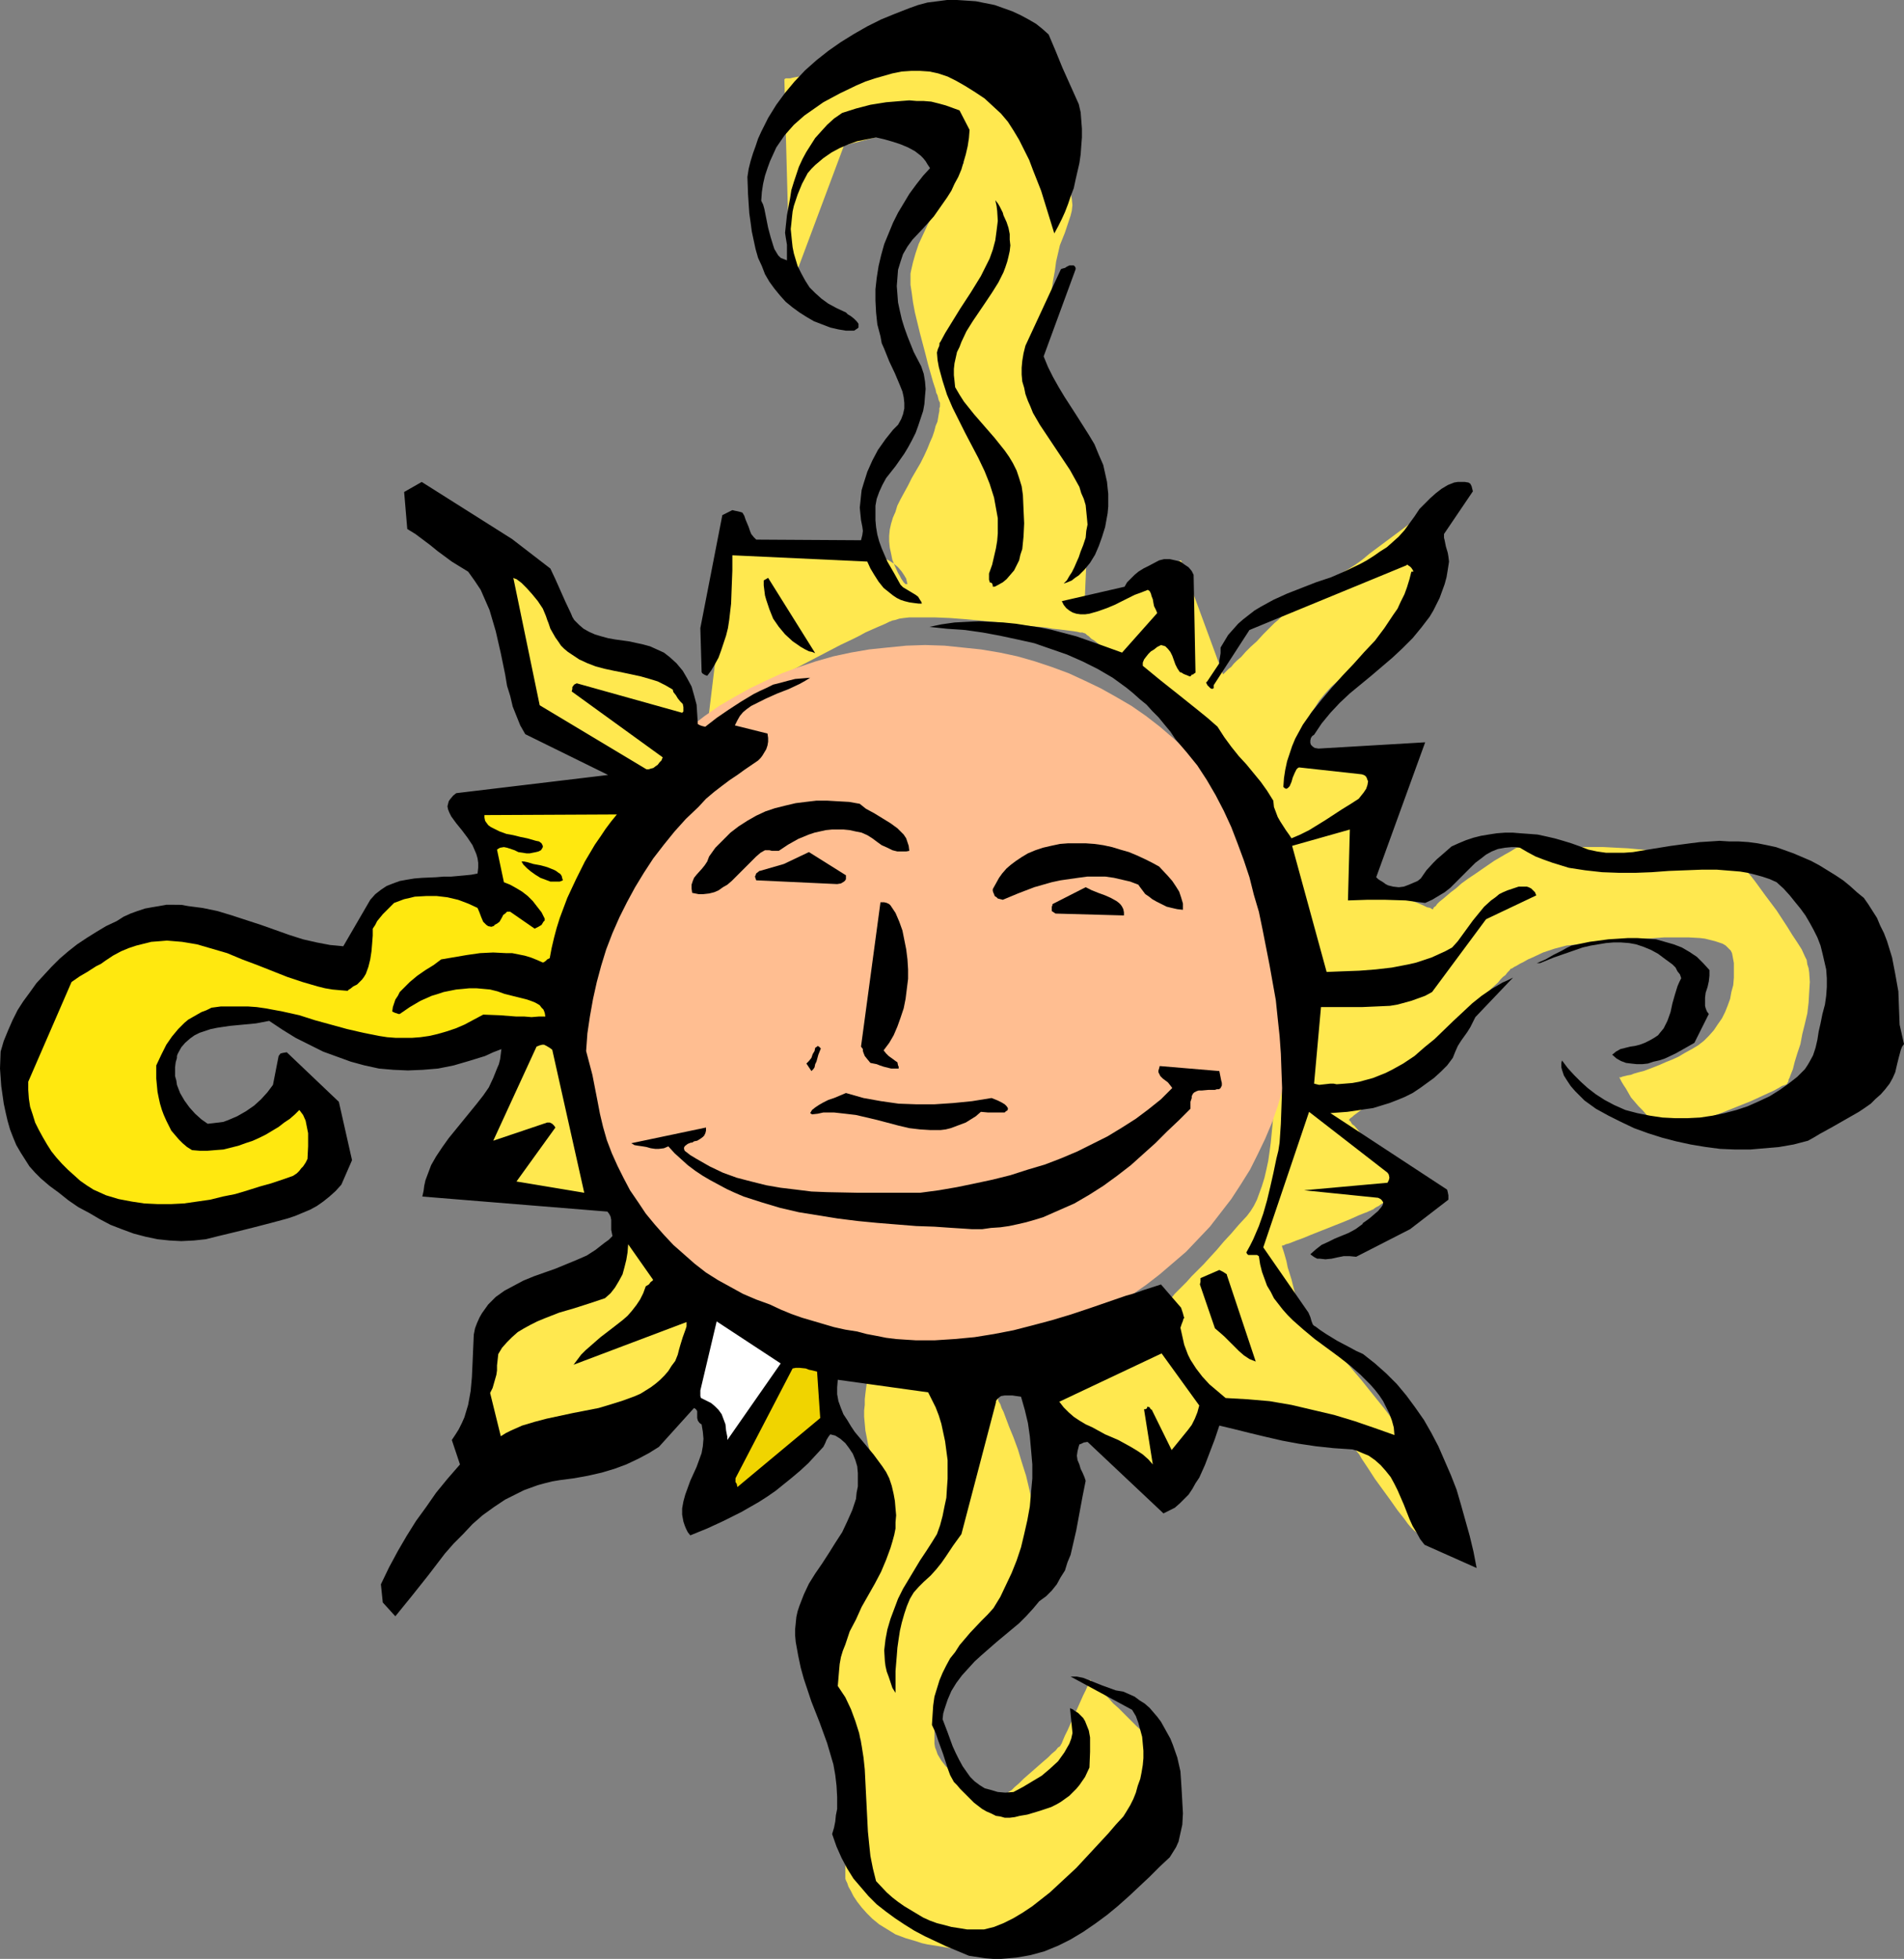
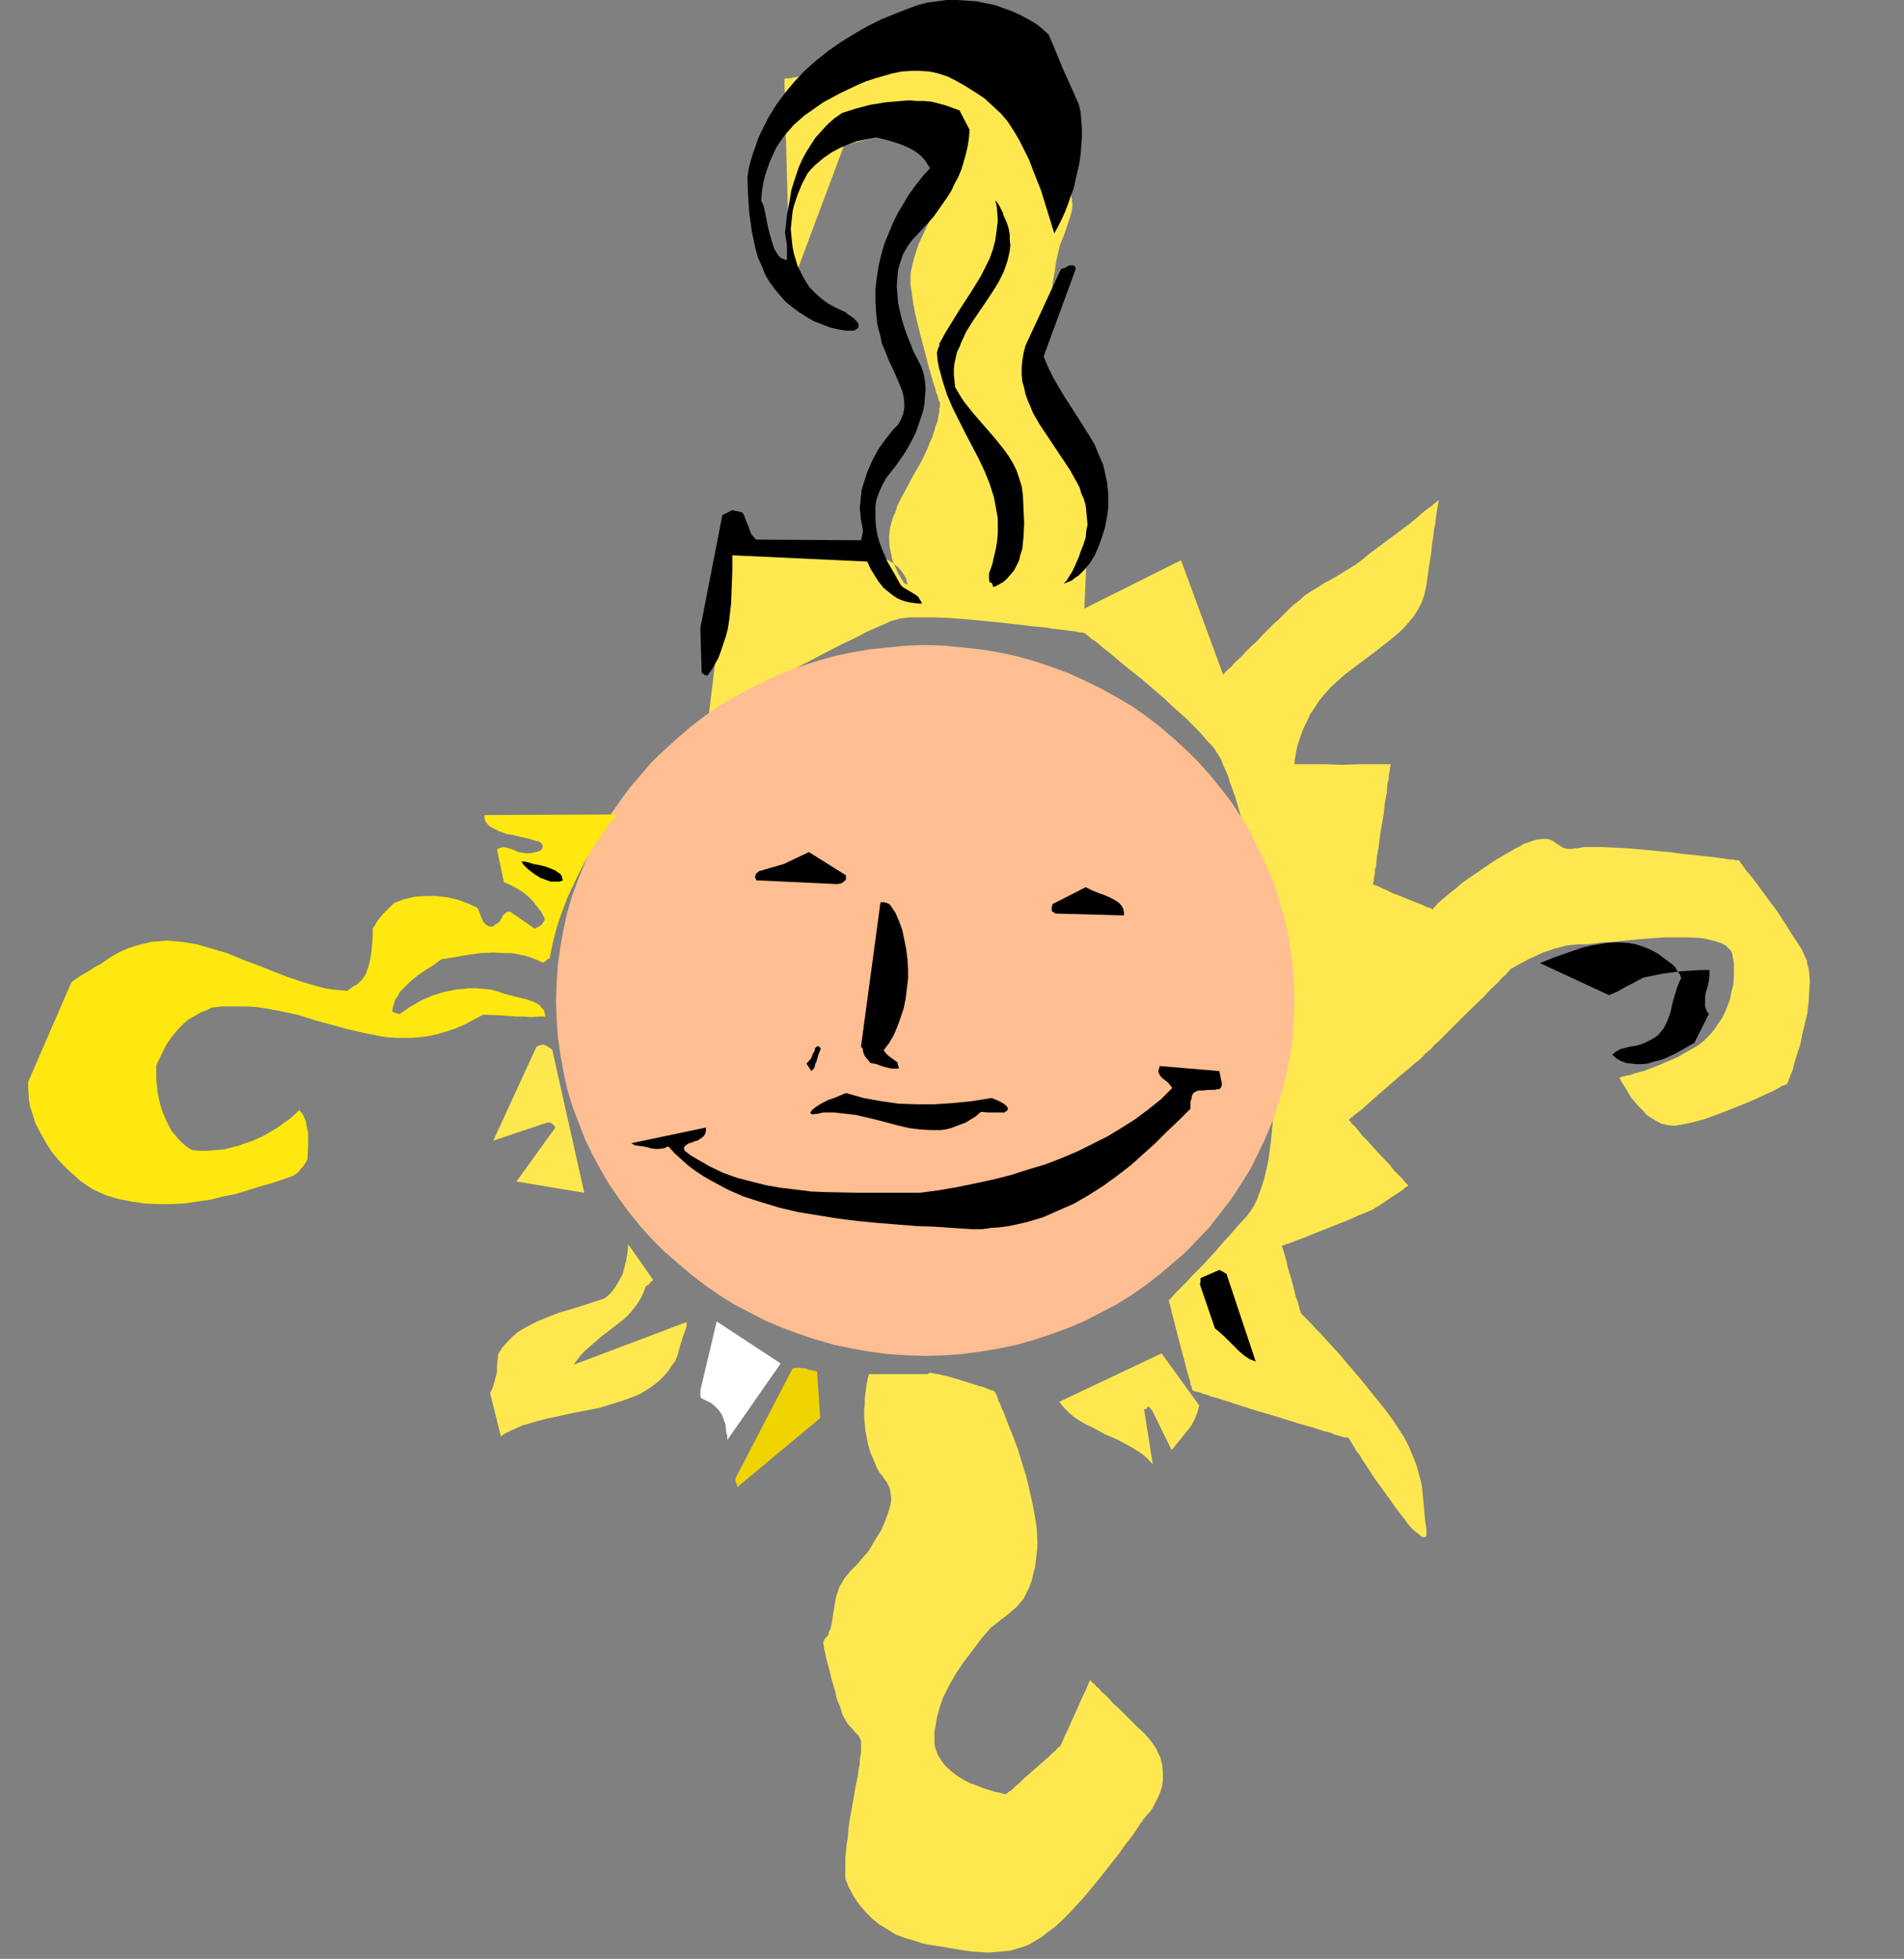
<svg xmlns="http://www.w3.org/2000/svg" xmlns:ns1="http://sodipodi.sourceforge.net/DTD/sodipodi-0.dtd" xmlns:ns2="http://www.inkscape.org/namespaces/inkscape" version="1.0" width="129.724mm" height="133.454mm" id="svg26" ns1:docname="Sun 156.wmf">
  <rect width="100%" height="100%" fill="#808080" stroke="none" />
  <ns1:namedview id="namedview26" pagecolor="#ffffff" bordercolor="#000000" borderopacity="0.25" ns2:showpageshadow="2" ns2:pageopacity="0.0" ns2:pagecheckerboard="0" ns2:deskcolor="#d1d1d1" ns2:document-units="mm" />
  <defs id="defs1">
    <pattern id="WMFhbasepattern" patternUnits="userSpaceOnUse" width="6" height="6" x="0" y="0" />
  </defs>
  <path style="fill:#ffe84f;fill-opacity:1;fill-rule:evenodd;stroke:none" d="m 186.486,181.594 h 0.162 l 0.323,-0.162 0.485,-0.323 0.646,-0.323 0.808,-0.323 0.97,-0.646 1.131,-0.485 1.293,-0.646 1.293,-0.808 1.454,-0.646 1.454,-0.808 1.616,-0.969 3.555,-1.777 3.555,-1.777 7.434,-3.877 3.717,-1.939 3.394,-1.616 1.616,-0.808 1.454,-0.808 1.454,-0.646 1.454,-0.646 1.131,-0.485 1.131,-0.485 0.97,-0.485 0.808,-0.323 0.808,-0.162 0.97,-0.323 1.131,-0.162 1.454,-0.162 h 1.454 5.171 l 3.878,0.162 4.202,0.323 8.565,0.808 4.202,0.485 3.878,0.485 1.939,0.162 1.778,0.162 1.778,0.323 1.616,0.162 1.293,0.162 1.293,0.162 1.293,0.162 0.97,0.162 0.646,0.162 h 0.646 l 0.323,0.162 h 0.162 v 0 l 0.323,0.162 0.323,0.323 0.485,0.323 0.646,0.646 0.808,0.485 0.808,0.646 0.97,0.808 1.131,0.969 1.131,0.808 2.424,2.1 2.747,2.262 2.909,2.262 5.818,5.008 2.747,2.585 2.909,2.585 2.424,2.423 1.131,1.131 0.97,1.131 0.97,1.131 0.97,0.969 0.808,0.969 0.485,0.808 0.646,0.969 0.646,1.131 0.485,1.292 0.646,1.454 0.646,1.454 0.485,1.616 1.293,3.554 1.131,3.877 1.131,4.039 2.262,8.401 0.97,4.362 0.808,4.039 0.808,4.039 0.485,1.939 0.323,1.777 0.162,1.616 0.323,1.777 0.162,1.454 0.323,1.292 0.162,1.292 0.162,1.131 v 0.969 0.808 0.808 1.131 l 0.162,1.292 v 1.292 1.616 l 0.162,1.777 0.162,1.939 v 1.939 l 0.162,2.262 v 2.1 l 0.162,4.847 0.162,5.008 v 5.008 l -0.162,5.17 -0.323,5.17 -0.485,5.008 -0.323,2.423 -0.323,2.262 -0.485,2.262 -0.485,2.1 -0.646,2.1 -0.646,1.777 -0.646,1.777 -0.808,1.616 -0.808,1.292 -0.97,1.292 -2.101,2.262 -1.939,2.262 -1.939,2.1 -1.778,2.1 -1.778,1.939 -1.616,1.777 -1.616,1.616 -1.454,1.454 -1.293,1.454 -1.131,1.131 -1.131,1.131 -0.808,0.808 -0.646,0.808 -0.485,0.485 -0.323,0.323 h -0.162 v 0 l 0.162,0.323 v 0.323 l 0.162,0.323 0.162,0.646 0.162,0.646 0.323,1.454 0.485,1.777 0.485,1.939 1.131,4.362 1.131,4.201 0.485,1.939 0.485,1.777 0.485,1.454 v 0.646 l 0.323,0.485 v 0.485 l 0.162,0.162 v 0.162 0.162 h 0.162 l 0.323,0.162 0.485,0.162 0.808,0.162 0.808,0.323 1.131,0.323 1.293,0.485 1.293,0.323 1.454,0.485 1.616,0.485 3.394,1.131 3.555,1.131 3.878,1.131 3.717,1.131 3.555,1.131 3.555,0.969 1.454,0.485 1.454,0.485 1.454,0.323 1.131,0.485 1.131,0.323 0.97,0.323 0.646,0.162 h 0.646 l 0.323,0.162 v 0 l 0.162,0.162 0.162,0.323 0.323,0.485 0.323,0.646 0.485,0.646 0.485,0.969 0.808,0.969 0.646,1.131 1.616,2.423 1.778,2.747 3.878,5.332 1.939,2.747 1.778,2.262 0.808,1.131 0.808,0.969 0.808,0.808 0.808,0.646 0.646,0.485 0.485,0.485 0.485,0.162 h 0.323 l 0.323,-0.162 0.162,-0.485 v -0.646 -0.808 l -0.323,-2.1 -0.162,-1.777 -0.323,-3.554 -0.323,-3.393 -0.323,-1.616 -0.485,-1.777 -0.485,-1.777 -0.646,-1.777 -0.808,-1.939 -0.808,-1.939 -1.131,-2.1 -1.454,-2.262 -1.616,-2.423 -1.939,-2.585 -4.04,-5.008 -1.939,-2.423 -1.939,-2.262 -1.778,-2.1 -1.778,-2.1 -1.778,-1.939 -1.616,-1.777 -1.454,-1.616 -1.293,-1.292 -1.131,-1.292 -0.97,-0.969 -0.808,-0.808 -0.646,-0.646 -0.323,-0.485 h -0.162 v -0.162 -0.162 -0.162 l -0.162,-0.323 -0.162,-0.808 -0.323,-1.131 -0.485,-1.292 -0.323,-1.292 -0.808,-3.231 -0.97,-3.07 -0.323,-1.616 -0.323,-1.131 -0.323,-1.131 -0.323,-0.969 -0.162,-0.485 v -0.162 -0.162 0 h 0.323 l 0.323,-0.162 0.323,-0.162 0.646,-0.162 0.485,-0.162 1.616,-0.646 1.778,-0.646 1.939,-0.808 8.565,-3.393 1.939,-0.808 1.778,-0.808 1.616,-0.646 0.485,-0.162 0.646,-0.323 0.485,-0.162 0.162,-0.162 h 0.323 v -0.162 h 0.162 l 0.162,-0.162 0.485,-0.323 0.646,-0.323 0.646,-0.485 0.808,-0.485 1.616,-1.131 1.778,-1.131 0.646,-0.485 0.808,-0.485 0.485,-0.485 0.485,-0.323 0.323,-0.162 v 0 -0.162 l -0.162,-0.162 -0.162,-0.162 -0.323,-0.323 -0.323,-0.323 -0.323,-0.485 -0.97,-0.969 -1.293,-1.292 -1.131,-1.454 -2.909,-3.07 -2.909,-3.231 -1.293,-1.292 -1.131,-1.454 -0.97,-1.131 -0.485,-0.323 -0.323,-0.485 -0.162,-0.323 -0.323,-0.162 v -0.323 h -0.162 0.162 l 0.162,-0.162 0.162,-0.162 0.485,-0.323 0.323,-0.323 0.646,-0.485 1.293,-0.969 1.454,-1.292 1.616,-1.454 3.717,-3.231 3.717,-3.231 1.616,-1.292 1.616,-1.454 1.293,-0.969 0.485,-0.485 0.485,-0.485 0.323,-0.323 0.162,-0.323 0.323,-0.162 v 0 0 l 0.162,-0.162 0.323,-0.323 0.485,-0.323 0.485,-0.485 0.485,-0.646 0.808,-0.646 0.646,-0.646 1.616,-1.616 1.778,-1.777 2.101,-2.1 1.939,-1.939 4.04,-3.877 1.778,-1.939 1.778,-1.616 0.646,-0.808 0.646,-0.646 0.646,-0.485 0.485,-0.646 0.323,-0.323 0.323,-0.323 0.162,-0.323 h 0.162 v 0 l 0.323,-0.162 0.485,-0.323 0.646,-0.323 0.808,-0.485 0.97,-0.485 1.131,-0.646 1.131,-0.485 2.747,-1.292 2.909,-0.969 3.07,-0.808 1.454,-0.162 1.454,-0.162 h 1.616 0.97 l 1.293,-0.162 1.131,-0.162 1.293,-0.162 2.909,-0.162 3.07,-0.323 3.232,-0.323 6.787,-0.485 h 3.232 3.07 l 2.909,0.162 1.293,0.162 1.293,0.323 1.293,0.323 0.97,0.323 0.97,0.323 0.808,0.485 0.646,0.646 0.646,0.646 0.323,0.646 0.162,0.808 0.323,1.777 v 1.939 1.777 l -0.162,1.939 -0.485,1.777 -0.323,1.777 -0.646,1.777 -0.646,1.616 -0.808,1.616 -1.131,1.616 -0.97,1.454 -1.293,1.454 -1.293,1.292 -1.454,1.131 -1.616,0.969 -1.778,0.969 -1.616,0.969 -1.778,0.808 -1.616,0.646 -1.454,0.646 -1.616,0.646 -1.293,0.485 -1.293,0.485 -1.293,0.323 -1.131,0.323 -0.808,0.323 -0.97,0.162 -0.646,0.162 -0.646,0.162 -0.323,0.162 h -0.485 l 0.162,0.162 0.162,0.323 0.323,0.646 0.485,0.808 0.646,0.969 0.646,1.131 0.646,1.131 0.97,1.131 0.97,1.131 1.131,1.131 0.97,1.131 1.293,0.808 1.293,0.808 1.293,0.646 1.454,0.323 1.293,0.162 h 0.808 l 0.97,-0.162 1.778,-0.323 2.101,-0.485 2.424,-0.646 2.262,-0.808 2.586,-0.969 4.848,-1.939 2.424,-0.969 2.101,-0.969 2.101,-0.969 1.778,-0.808 1.454,-0.808 0.485,-0.323 0.485,-0.162 0.485,-0.162 0.323,-0.162 0.162,-0.162 v 0 -0.162 l 0.162,-0.162 0.162,-0.323 v -0.323 l 0.323,-0.646 0.162,-0.485 0.323,-0.808 0.323,-0.808 0.485,-1.939 0.646,-2.1 0.808,-2.423 0.485,-2.585 0.646,-2.585 0.646,-2.747 0.323,-2.747 0.162,-2.747 0.162,-2.585 -0.162,-2.423 -0.162,-1.131 -0.323,-0.969 -0.162,-1.131 -0.485,-0.969 -0.808,-1.777 -1.131,-1.777 -1.293,-1.939 -1.293,-2.1 -2.747,-4.201 -2.909,-3.877 -1.293,-1.777 -1.293,-1.777 -1.131,-1.454 -1.131,-1.292 -0.808,-1.131 -0.323,-0.485 -0.323,-0.323 -0.162,-0.323 -0.162,-0.323 h -0.162 v -0.162 h -0.162 -0.162 -0.485 l -0.646,-0.162 h -0.808 l -0.97,-0.162 -0.97,-0.162 -1.293,-0.162 -1.293,-0.162 -1.293,-0.162 -3.07,-0.323 -3.232,-0.323 -3.555,-0.485 -7.11,-0.646 -3.555,-0.323 -3.232,-0.162 -3.07,-0.162 h -1.293 -1.454 -1.131 -1.131 l -0.808,0.162 -0.808,0.162 h -0.808 l -0.646,0.162 h -0.97 l -0.97,-0.162 -0.646,-0.323 -1.293,-0.808 -1.131,-0.808 -0.808,-0.323 -0.808,-0.162 h -0.97 l -1.293,0.162 -0.808,0.162 -0.808,0.323 -0.97,0.323 -0.97,0.323 -0.97,0.646 -1.131,0.485 -1.293,0.808 -1.454,0.808 -2.747,1.616 -2.586,1.777 -2.101,1.454 -1.939,1.292 -1.778,1.292 -1.454,1.292 -1.293,0.969 -1.131,0.969 -0.97,0.808 -0.808,0.646 -0.646,0.646 -0.323,0.485 -0.485,0.323 -0.162,0.323 v 0.162 h -0.162 -0.162 l -0.485,-0.323 -0.808,-0.162 -0.97,-0.485 -1.131,-0.485 -1.293,-0.485 -2.747,-1.131 -2.909,-1.131 -1.293,-0.646 -1.131,-0.485 -0.97,-0.485 -0.808,-0.323 -0.485,-0.162 h -0.162 v -0.162 0 -0.323 l 0.162,-0.323 v -0.485 l 0.162,-0.808 0.162,-0.808 v -0.969 l 0.323,-0.969 0.162,-2.262 0.485,-2.585 0.323,-2.908 0.97,-5.655 0.323,-2.908 0.485,-2.585 0.162,-2.423 0.323,-0.969 v -0.969 l 0.162,-0.808 0.162,-0.808 v -0.485 l 0.162,-0.485 v -0.162 -0.162 h -0.323 -0.323 -7.272 l -4.525,0.162 -4.525,-0.162 h -7.11 -0.323 -0.323 v -0.485 -0.485 l 0.162,-0.808 0.162,-0.969 0.162,-0.969 0.323,-1.292 0.485,-1.454 0.485,-1.454 0.646,-1.616 0.808,-1.616 0.808,-1.777 1.131,-1.616 1.131,-1.777 1.454,-1.777 1.616,-1.777 1.778,-1.616 1.778,-1.616 3.878,-2.908 3.878,-2.908 3.717,-2.908 1.778,-1.454 1.616,-1.454 1.454,-1.616 1.454,-1.777 1.131,-1.777 0.97,-1.939 0.646,-1.939 0.485,-2.262 0.646,-4.685 0.323,-2.1 0.323,-1.939 0.162,-1.939 0.323,-1.777 0.162,-1.777 0.323,-1.454 0.162,-1.454 0.162,-1.131 0.162,-1.131 0.162,-0.969 0.162,-0.646 v -0.485 l 0.162,-0.323 v -0.162 l -0.162,0.162 h -0.162 l -0.162,0.162 -0.323,0.323 -0.485,0.323 -0.485,0.485 -1.131,0.808 -1.454,1.131 -1.454,1.292 -1.778,1.454 -1.939,1.454 -8.242,6.139 -1.939,1.616 -1.778,1.292 -1.778,1.131 -1.616,0.969 -1.293,0.808 -1.131,0.646 -1.131,0.646 -0.97,0.485 -1.778,1.131 -1.616,0.969 -0.97,0.646 -0.97,0.646 -0.97,0.969 -1.293,0.969 -1.293,1.131 -1.454,1.454 -1.616,1.616 -0.97,0.808 -0.97,0.969 -1.939,1.939 -1.616,1.777 -1.616,1.454 -1.293,1.292 -1.131,1.292 -1.131,0.969 -0.808,0.808 -0.646,0.808 -0.646,0.485 -0.485,0.485 -0.323,0.323 -0.485,0.485 -0.162,0.162 v 0 l -10.827,-29.404 -24.886,12.44 1.454,-33.928 v -0.162 h -0.162 l -0.162,-0.323 -0.323,-0.323 -0.323,-0.323 -0.323,-0.485 -0.97,-1.131 -0.97,-1.292 -1.293,-1.454 -1.293,-1.777 -1.293,-1.939 -1.454,-2.1 -1.293,-2.1 -1.293,-2.262 -1.293,-2.262 -0.97,-2.262 -0.97,-2.1 -0.646,-2.262 -0.485,-2.1 -0.162,-1.939 v -1.777 l 0.162,-1.454 0.162,-1.454 0.485,-1.454 0.323,-1.292 1.131,-2.585 1.293,-2.747 0.485,-1.454 0.646,-1.616 0.646,-1.777 0.485,-1.939 0.323,-2.262 0.485,-2.585 0.323,-2.423 0.485,-2.1 0.485,-2.1 0.646,-1.616 0.646,-1.616 0.485,-1.454 0.485,-1.454 0.485,-1.454 0.323,-1.292 0.162,-1.454 -0.162,-1.616 -0.323,-1.616 -0.162,-0.969 -0.323,-0.969 -0.323,-0.969 -0.485,-1.131 -0.646,-1.131 -0.646,-1.292 -0.646,-1.292 -0.808,-1.454 -1.778,-2.908 -1.939,-2.908 -1.939,-2.747 -2.101,-2.747 -2.101,-2.585 -2.101,-2.585 -2.101,-2.262 -2.101,-2.262 -2.101,-1.777 -1.939,-1.777 -2.101,-1.454 -1.939,-1.131 -0.97,-0.485 -1.778,-0.485 -0.808,-0.162 h -0.97 -0.646 -0.808 l -0.808,0.323 -0.808,0.323 -0.97,0.323 -0.97,0.162 -1.131,0.323 -2.586,0.808 -2.909,0.646 -3.07,0.646 -3.232,0.646 -6.626,1.292 -3.07,0.485 -3.07,0.485 -2.747,0.646 -2.424,0.323 -1.131,0.162 -0.97,0.162 -0.808,0.162 -0.646,0.162 h -0.646 -0.485 l -0.162,0.162 h -0.162 l 1.454,54.284 13.898,-37.159 12.443,-3.231 18.422,7.593 v 0.162 l -0.162,0.162 -0.162,0.162 -0.162,0.323 -0.323,0.646 -0.323,0.485 -0.485,0.646 -0.485,0.808 -0.97,1.616 -1.293,1.939 -1.131,2.1 -1.293,2.262 -2.586,4.847 -1.131,2.423 -1.131,2.423 -0.808,2.423 -0.646,2.262 -0.485,2.1 -0.162,0.808 v 0.969 0.969 0.969 l 0.323,2.1 0.323,2.423 0.485,2.585 1.293,5.332 1.454,5.493 0.646,2.585 0.646,2.262 0.646,2.262 0.646,1.939 0.162,0.808 0.323,0.646 0.162,0.646 0.162,0.646 0.162,0.323 0.162,0.323 v 0.323 0 0.323 0.323 l -0.162,0.485 v 0.646 l -0.162,0.808 -0.162,0.969 -0.162,0.969 -0.485,1.131 -0.323,1.292 -0.485,1.454 -0.646,1.454 -0.646,1.616 -0.808,1.777 -0.97,1.939 -1.131,1.939 -1.131,1.939 -0.97,1.939 -0.97,1.777 -0.97,1.777 -0.808,1.616 -0.485,1.616 -0.646,1.454 -0.485,1.616 -0.323,1.454 -0.162,1.616 v 1.454 l 0.162,1.616 0.323,1.454 0.323,1.616 0.646,1.616 0.808,1.777 0.485,0.808 0.323,0.646 0.323,0.485 0.323,0.485 0.323,0.323 0.162,0.162 h 0.162 0.162 0.162 v -0.162 l -0.162,-0.646 -0.162,-0.646 -0.485,-0.808 -0.646,-0.969 -0.97,-1.131 -1.131,-0.969 -1.293,-0.808 -1.778,-0.808 -0.97,-0.323 -0.97,-0.162 -0.97,-0.162 h -1.293 -1.131 -1.293 l -2.586,0.162 -2.747,0.162 -2.747,-0.162 -2.909,-0.323 -2.747,-0.323 -2.586,-0.323 -2.586,-0.485 -2.424,-0.485 -2.424,-0.485 -2.101,-0.485 -1.778,-0.485 -1.616,-0.485 -1.293,-0.323 -0.485,-0.323 h -0.485 l -0.323,-0.162 h -0.323 l -0.162,-0.162 v 0 l -5.979,49.438 z" id="path1" />
  <path style="fill:#ffe84f;fill-opacity:1;fill-rule:evenodd;stroke:none" d="m 238.845,353.818 h -15.029 l -0.162,0.162 v 0.323 l -0.162,0.485 -0.162,0.808 -0.162,0.808 -0.162,1.131 -0.162,1.292 -0.162,1.454 v 1.454 l -0.162,1.454 v 1.616 l 0.162,1.777 0.162,1.777 0.323,1.616 0.323,1.777 0.485,1.777 0.646,1.616 0.646,1.454 0.485,1.292 0.646,1.131 0.323,0.485 0.485,0.485 0.485,0.808 0.646,0.808 0.485,0.969 0.323,0.808 0.162,0.969 0.162,1.131 v 1.131 l -0.323,1.454 -0.485,1.616 -0.323,0.808 -0.323,0.969 -0.485,1.131 -0.485,1.131 -0.646,1.131 -0.646,0.969 -1.131,1.939 -0.97,1.616 -1.131,1.292 -0.97,1.131 -0.97,1.131 -1.616,1.616 -1.454,1.777 -0.646,1.131 -0.646,0.969 -0.485,1.454 -0.485,1.454 -0.323,1.777 -0.162,1.131 -0.162,0.969 -0.162,1.131 -0.162,0.969 -0.162,0.969 -0.162,0.646 -0.162,0.646 -0.323,0.485 -0.162,0.969 -0.485,0.485 -0.323,0.323 -0.323,0.646 -0.162,0.323 v 0.485 l 0.162,0.808 v 0.323 l 0.162,0.646 0.162,0.646 0.162,0.808 0.162,0.808 0.323,1.131 0.323,1.131 0.323,1.292 0.323,1.454 0.485,1.616 0.485,1.616 0.323,1.616 0.485,1.292 0.485,1.131 0.323,1.131 0.323,0.969 0.485,0.808 0.323,0.646 0.808,1.131 0.808,0.808 0.485,0.646 0.646,0.646 0.485,0.485 0.323,0.646 0.323,0.646 v 0.969 1.292 0.808 l -0.162,0.969 -0.162,0.969 v 1.131 l -0.323,1.454 -0.162,1.454 -0.646,3.07 -0.485,2.908 -0.485,2.747 -0.485,2.585 -0.323,2.423 -0.162,2.1 -0.323,2.1 -0.162,1.777 -0.162,1.454 v 1.454 1.131 2.423 0 0.323 l 0.162,0.485 0.323,0.646 0.323,0.969 0.646,1.131 0.646,1.292 0.97,1.454 1.131,1.454 1.293,1.454 1.454,1.454 1.778,1.454 2.101,1.292 2.101,1.292 2.586,0.969 2.747,0.808 1.454,0.485 1.454,0.323 3.07,0.485 2.909,0.485 2.747,0.485 2.424,0.323 2.262,0.162 2.101,0.162 2.101,-0.162 1.778,-0.162 1.778,-0.162 1.778,-0.485 1.616,-0.485 1.616,-0.646 1.616,-0.969 1.616,-0.969 1.616,-1.292 1.778,-1.292 1.778,-1.616 1.778,-1.777 1.939,-2.1 1.939,-2.1 3.878,-4.685 1.778,-2.262 1.778,-2.262 1.778,-2.262 1.454,-2.1 1.454,-1.777 1.131,-1.616 0.485,-0.808 0.485,-0.646 0.323,-0.646 0.485,-0.485 0.162,-0.323 0.162,-0.323 0.162,-0.162 h 0.162 v -0.162 l 0.323,-0.323 0.485,-0.646 0.646,-0.646 0.646,-0.969 0.646,-1.292 0.646,-1.292 0.646,-1.454 0.485,-1.616 0.162,-1.616 v -1.777 l -0.162,-1.939 -0.485,-1.939 -0.485,-0.969 -0.485,-1.131 -0.646,-0.969 -0.646,-0.969 -0.808,-0.969 -0.97,-1.131 -2.101,-1.939 -1.616,-1.616 -1.616,-1.616 -1.454,-1.454 -1.293,-1.131 -1.131,-1.292 -0.97,-0.969 -0.97,-0.808 -0.646,-0.808 -0.646,-0.485 -0.485,-0.646 -0.485,-0.323 -0.323,-0.323 -0.162,-0.323 -0.162,-0.162 v 0 0 0.162 l -0.162,0.323 -0.162,0.323 -0.323,0.808 -0.485,1.131 -0.646,1.292 -0.646,1.454 -2.747,6.139 -0.646,1.454 -0.646,1.292 -0.485,1.131 -0.323,0.808 -0.162,0.323 -0.162,0.162 v 0.162 0 0 l -0.162,0.162 -0.162,0.162 -0.323,0.162 -0.646,0.808 -0.97,0.808 -0.97,0.969 -1.131,0.969 -2.586,2.262 -2.586,2.262 -1.131,1.131 -1.131,0.969 -0.808,0.808 -0.808,0.485 -0.162,0.162 -0.162,0.162 -0.162,0.162 v 0 h -0.485 -0.323 l -0.97,-0.323 -1.131,-0.162 -1.454,-0.485 -1.616,-0.485 -1.616,-0.646 -1.778,-0.646 -1.616,-0.808 -1.778,-1.131 -1.454,-1.131 -1.454,-1.292 -1.131,-1.454 -0.485,-0.808 -0.485,-0.808 -0.323,-0.969 -0.323,-0.808 -0.162,-0.969 v -0.969 -2.1 l 0.323,-1.777 0.323,-1.939 0.485,-1.777 0.485,-1.616 0.646,-1.777 0.808,-1.616 0.808,-1.616 1.778,-3.07 2.101,-3.07 4.525,-5.978 1.131,-1.292 1.131,-1.292 1.293,-0.969 0.97,-0.808 1.293,-0.969 0.97,-0.808 2.101,-1.777 0.808,-0.969 0.97,-1.131 0.646,-1.292 0.808,-1.616 0.646,-1.777 0.485,-2.1 0.323,-1.131 0.162,-1.131 0.162,-1.454 0.162,-1.292 0.162,-1.616 v -1.454 l -0.162,-3.231 -0.485,-3.231 -0.646,-3.393 -0.808,-3.554 -0.808,-3.393 -1.131,-3.554 -0.97,-3.231 -1.131,-3.07 -1.131,-2.747 -0.97,-2.585 -0.485,-1.292 -0.485,-0.969 -0.323,-0.969 -0.485,-0.808 -0.162,-0.808 -0.323,-0.646 -0.162,-0.485 -0.323,-0.323 v -0.323 0 h -0.162 v 0 l -0.323,-0.162 h -0.323 l -0.808,-0.323 -1.131,-0.485 -1.293,-0.323 -1.454,-0.485 -3.07,-0.969 -3.232,-0.969 -1.454,-0.323 -1.293,-0.323 -1.131,-0.162 -0.808,-0.162 h -0.323 l -0.162,0.162 h -0.162 z" id="path2" />
  <path style="fill:#ffbe91;fill-opacity:1;fill-rule:evenodd;stroke:none" d="m 238.198,166.085 5.01,0.162 4.686,0.485 4.686,0.485 4.848,0.808 4.525,0.969 4.525,1.292 4.363,1.454 4.363,1.616 4.202,1.939 4.04,1.939 4.04,2.262 3.878,2.262 3.717,2.585 3.555,2.747 3.394,2.908 3.394,3.07 3.07,3.07 3.07,3.393 2.747,3.393 2.747,3.554 2.424,3.716 2.424,3.877 1.939,4.039 1.939,4.039 1.778,4.039 1.454,4.362 1.293,4.362 1.131,4.362 0.808,4.524 0.646,4.524 0.323,4.685 0.162,4.685 -0.162,4.685 -0.323,4.685 -0.646,4.524 -0.808,4.524 -1.131,4.362 -1.293,4.362 -1.454,4.201 -1.778,4.201 -1.939,4.039 -1.939,3.877 -2.424,3.877 -2.424,3.716 -2.747,3.554 -2.747,3.554 -3.07,3.231 -3.07,3.231 -3.394,2.908 -3.394,2.908 -3.555,2.747 -3.717,2.585 -3.878,2.423 -4.04,2.1 -4.04,2.1 -4.202,1.777 -4.363,1.616 -4.363,1.454 -4.525,1.292 -4.525,0.969 -4.848,0.808 -4.686,0.646 -4.686,0.323 -5.01,0.162 -4.848,-0.162 -4.848,-0.323 -4.686,-0.646 -4.686,-0.808 -4.525,-0.969 -4.525,-1.292 -4.363,-1.454 -4.363,-1.616 -4.202,-1.777 -4.04,-2.1 -4.04,-2.1 -3.878,-2.423 -3.717,-2.585 -3.555,-2.747 -3.394,-2.908 -3.394,-2.908 -3.232,-3.231 -2.909,-3.231 -2.909,-3.554 -2.586,-3.554 -2.586,-3.716 -2.262,-3.877 -2.101,-3.877 -1.939,-4.039 -1.616,-4.201 -1.616,-4.201 -1.293,-4.362 -0.97,-4.362 -0.808,-4.524 -0.646,-4.524 -0.323,-4.685 -0.162,-4.685 0.162,-4.685 0.323,-4.685 0.646,-4.524 0.808,-4.524 0.97,-4.362 1.293,-4.362 1.616,-4.362 1.616,-4.039 1.939,-4.039 2.101,-4.039 2.262,-3.877 2.586,-3.716 2.586,-3.554 2.909,-3.393 2.909,-3.393 3.232,-3.07 3.394,-3.07 3.394,-2.908 3.555,-2.747 3.717,-2.585 3.878,-2.262 4.04,-2.262 4.04,-1.939 4.202,-1.939 4.363,-1.616 4.363,-1.454 4.525,-1.292 4.525,-0.969 4.686,-0.808 4.686,-0.485 4.848,-0.485 z" id="path3" />
-   <path style="fill:#000000;fill-opacity:1;fill-rule:evenodd;stroke:none" d="M 0.162,270.776 0,275.138 l 0.162,2.262 0.162,2.262 0.323,2.262 0.323,2.262 0.485,2.262 0.485,2.1 0.646,2.262 0.808,2.1 0.808,1.939 1.131,1.939 1.131,1.777 1.131,1.777 1.454,1.616 1.454,1.454 2.262,1.939 2.424,1.777 2.424,1.939 2.586,1.777 2.747,1.454 2.747,1.616 2.747,1.454 2.909,1.131 3.07,1.131 3.07,0.808 3.07,0.646 3.07,0.323 3.07,0.162 3.232,-0.162 3.07,-0.323 3.232,-0.808 4.686,-1.131 4.525,-1.131 4.363,-1.131 4.202,-1.131 1.939,-0.646 1.939,-0.808 1.939,-0.808 1.778,-0.969 1.616,-1.131 1.616,-1.292 1.616,-1.454 1.454,-1.616 2.747,-6.301 -3.394,-15.025 -13.413,-12.763 -0.97,0.162 -0.646,0.162 -0.485,0.646 -1.454,7.432 -1.454,1.939 -1.616,1.777 -1.778,1.616 -2.101,1.454 -2.262,1.292 -2.262,0.969 -1.293,0.485 -1.293,0.162 -1.293,0.162 -1.454,0.162 -1.616,-1.131 -1.616,-1.454 -1.454,-1.616 -1.293,-1.777 -1.131,-1.939 -0.808,-2.1 -0.162,-1.131 -0.323,-1.131 v -1.131 -1.131 l 0.162,-1.292 0.323,-1.131 v -0.485 l 0.162,-0.485 0.162,-0.323 v 0 l 0.808,-1.454 0.97,-1.131 1.293,-1.131 1.131,-0.808 1.293,-0.646 1.454,-0.485 1.454,-0.485 1.616,-0.323 3.232,-0.485 3.394,-0.323 3.394,-0.323 3.394,-0.646 3.394,2.262 3.394,2.1 3.555,1.777 3.555,1.777 3.555,1.292 3.555,1.292 3.555,0.969 3.717,0.808 3.717,0.323 3.717,0.162 3.878,-0.162 3.878,-0.323 4.04,-0.808 3.878,-1.131 2.101,-0.646 2.101,-0.646 2.101,-0.969 2.101,-0.808 -0.162,1.292 -0.162,1.292 -0.323,1.292 -0.485,1.131 -0.97,2.423 -1.131,2.423 -1.454,2.1 -1.778,2.262 -3.555,4.362 -3.555,4.362 -1.616,2.262 -1.616,2.423 -1.293,2.262 -0.97,2.585 -0.485,1.292 -0.323,1.454 -0.162,1.292 -0.323,1.454 47.672,3.877 0.485,0.646 0.323,0.646 0.162,0.808 v 0.808 1.777 l 0.323,1.616 -0.97,0.969 -1.131,0.808 -2.262,1.777 -2.262,1.454 -2.586,1.131 -2.747,1.131 -2.747,1.131 -5.494,1.939 -2.747,1.131 -2.424,1.292 -2.424,1.292 -2.262,1.616 -0.97,0.969 -0.97,0.969 -0.808,1.131 -0.808,1.131 -0.646,1.131 -0.646,1.454 -0.485,1.292 -0.323,1.616 -0.323,7.432 -0.162,3.554 -0.323,3.554 -0.646,3.554 -0.485,1.616 -0.485,1.616 -0.646,1.454 -0.808,1.616 -0.808,1.292 -0.97,1.454 2.101,6.301 -3.232,3.716 -2.909,3.554 -2.586,3.716 -2.586,3.554 -2.424,3.877 -2.262,3.877 -2.262,4.201 -2.101,4.362 0.485,4.685 3.232,3.554 2.101,-2.585 2.101,-2.585 4.363,-5.493 4.202,-5.493 2.262,-2.585 2.424,-2.423 2.424,-2.585 2.586,-2.262 2.909,-2.1 2.909,-1.939 3.232,-1.616 1.616,-0.808 1.778,-0.646 1.778,-0.646 1.778,-0.485 1.939,-0.485 1.939,-0.323 3.717,-0.485 3.555,-0.646 3.555,-0.808 3.232,-0.969 3.07,-1.131 3.07,-1.454 2.747,-1.454 2.586,-1.616 9.05,-10.017 0.485,0.323 0.323,0.485 v 0.485 0.646 0.646 l 0.162,0.646 0.323,0.485 0.323,0.323 0.323,0.162 0.162,0.969 0.162,0.969 0.162,1.777 -0.162,1.939 -0.323,1.777 -0.646,1.777 -0.646,1.777 -0.808,1.777 -0.808,1.777 -0.646,1.777 -0.646,1.777 -0.485,1.777 -0.323,1.777 v 1.616 l 0.323,1.777 0.323,0.969 0.323,0.808 0.485,0.969 0.646,0.808 4.363,-1.777 4.202,-1.939 4.525,-2.262 4.525,-2.585 2.262,-1.454 2.101,-1.454 4.202,-3.393 2.101,-1.777 2.101,-1.939 1.939,-2.1 1.939,-2.1 0.485,-0.969 0.323,-0.808 0.485,-0.808 0.485,-0.646 0.646,0.162 0.646,0.162 1.293,0.808 1.293,1.131 0.97,1.292 0.97,1.454 0.646,1.616 0.485,1.616 0.162,1.777 v 1.777 1.616 l -0.323,1.616 -0.162,1.616 -0.485,1.454 -0.485,1.454 -1.293,2.908 -1.293,2.747 -1.778,2.747 -1.616,2.585 -1.778,2.747 -1.778,2.585 -1.616,2.585 -1.293,2.747 -1.131,2.908 -0.485,1.454 -0.323,1.454 -0.162,1.616 -0.162,1.616 v 1.454 l 0.162,1.777 0.323,1.777 0.323,1.777 0.646,3.07 0.808,2.908 0.97,2.908 0.97,2.908 2.101,5.332 1.939,5.332 0.808,2.747 0.808,2.747 0.485,2.747 0.323,2.747 0.162,2.908 v 3.07 l -0.323,1.616 -0.162,1.616 -0.323,1.616 -0.485,1.616 1.131,3.231 1.293,2.908 1.454,2.747 1.616,2.585 1.939,2.262 1.939,2.262 2.101,2.1 2.262,1.777 2.424,1.777 2.424,1.616 2.586,1.616 2.747,1.454 2.747,1.292 2.747,1.292 5.818,2.423 2.101,0.323 2.101,0.323 2.101,0.162 h 1.939 l 1.939,-0.162 1.939,-0.162 1.939,-0.323 1.778,-0.323 1.778,-0.485 1.778,-0.485 3.555,-1.454 3.232,-1.616 3.232,-1.939 3.07,-2.1 3.07,-2.262 2.747,-2.262 2.909,-2.585 5.333,-5.008 2.586,-2.585 2.586,-2.423 0.808,-1.292 0.808,-1.292 0.646,-1.454 0.323,-1.454 0.323,-1.454 0.323,-1.454 0.162,-2.908 -0.162,-2.908 -0.162,-2.908 -0.162,-2.585 -0.162,-2.423 -0.808,-3.554 -1.131,-3.231 -0.646,-1.616 -0.808,-1.454 -0.808,-1.454 -0.808,-1.454 -0.97,-1.292 -0.97,-1.131 -0.97,-1.131 -1.293,-1.131 -1.293,-0.808 -1.293,-0.969 -1.454,-0.646 -1.454,-0.646 -1.939,-0.323 -1.778,-0.646 -1.778,-0.646 -1.616,-0.646 -1.616,-0.646 -1.616,-0.646 -1.616,-0.323 h -1.616 l 15.837,8.563 0.97,1.616 0.646,1.777 0.485,1.777 0.485,1.777 0.162,1.777 0.162,1.777 v 1.939 l -0.162,1.777 -0.323,1.939 -0.323,1.616 -0.646,1.777 -0.485,1.777 -0.646,1.616 -0.808,1.616 -0.97,1.616 -0.808,1.292 -1.939,2.1 -1.939,2.262 -4.04,4.362 -4.202,4.524 -4.525,4.201 -2.262,2.1 -2.262,1.777 -2.262,1.777 -2.424,1.616 -2.424,1.454 -2.586,1.292 -2.424,0.969 -2.586,0.646 h -2.262 -2.101 l -1.939,-0.323 -2.101,-0.323 -1.778,-0.485 -1.939,-0.485 -1.778,-0.646 -1.778,-0.808 -1.616,-0.969 -1.616,-0.969 -1.616,-0.969 -1.616,-1.131 -1.454,-1.131 -1.454,-1.292 -2.747,-2.908 -0.808,-3.231 -0.646,-3.231 -0.323,-3.07 -0.323,-3.231 -0.646,-12.763 -0.162,-3.231 -0.323,-3.07 -0.485,-3.07 -0.646,-3.231 -0.97,-3.07 -1.131,-3.07 -1.454,-3.07 -0.97,-1.454 -0.97,-1.454 0.162,-1.939 0.162,-1.939 0.162,-1.777 0.323,-1.777 0.485,-1.616 0.646,-1.616 1.131,-3.393 1.616,-3.07 1.454,-3.231 3.394,-5.978 1.616,-3.07 1.293,-3.07 1.131,-3.07 0.485,-1.616 0.485,-1.777 0.323,-1.616 v -1.616 l 0.162,-1.777 -0.162,-1.777 -0.162,-1.939 -0.323,-1.777 -0.485,-2.1 -0.646,-1.939 -0.808,-1.616 -0.97,-1.454 -2.262,-3.07 -2.424,-2.908 -2.424,-2.908 -0.97,-1.454 -0.97,-1.616 -0.97,-1.454 -0.646,-1.616 -0.646,-1.777 -0.323,-1.777 v -1.777 l 0.162,-1.939 23.27,3.231 0.97,1.939 0.97,1.939 0.808,2.1 0.646,2.1 0.485,2.262 0.485,2.262 0.323,2.423 0.323,2.423 v 2.262 2.585 l -0.162,2.262 -0.162,2.585 -0.485,2.262 -0.485,2.423 -0.646,2.423 -0.808,2.262 -1.293,2.1 -1.454,2.262 -1.616,2.423 -2.909,4.847 -1.454,2.423 -1.293,2.585 -0.97,2.585 -0.97,2.585 -0.808,2.747 -0.485,2.585 -0.323,2.747 0.162,2.747 0.162,1.292 0.323,1.454 0.485,1.292 0.485,1.454 0.485,1.454 0.808,1.292 v -1.131 -1.292 -1.454 -1.777 l 0.162,-1.939 0.162,-1.939 0.162,-2.1 0.323,-2.262 0.323,-2.1 0.485,-2.1 0.646,-2.262 0.646,-1.939 0.808,-1.939 0.97,-1.616 1.293,-1.454 1.293,-1.292 1.778,-1.616 1.454,-1.616 1.293,-1.616 1.131,-1.616 1.939,-2.908 2.101,-2.908 8.726,-33.282 0.162,-0.646 v -0.323 l 0.323,-0.485 0.323,-0.323 0.646,-0.485 0.97,-0.162 h 0.97 0.97 l 2.262,0.323 0.97,3.393 0.808,3.393 0.485,3.393 0.323,3.554 0.323,3.716 v 3.554 l -0.323,3.554 -0.323,3.716 -0.646,3.554 -0.808,3.554 -0.808,3.393 -1.131,3.393 -1.293,3.231 -1.454,3.07 -1.454,3.07 -1.778,2.908 -1.454,1.616 -1.616,1.616 -2.909,3.07 -2.747,3.231 -1.131,1.777 -1.293,1.616 -0.97,1.777 -0.97,1.939 -0.808,1.939 -0.646,2.1 -0.646,2.1 -0.323,2.262 -0.162,2.423 -0.162,2.585 0.97,2.1 0.646,1.939 1.293,3.554 1.131,3.554 0.646,1.777 0.97,1.777 0.808,0.808 0.808,0.969 1.778,1.777 1.778,1.777 2.101,1.616 1.131,0.646 1.131,0.485 1.293,0.646 1.131,0.162 1.131,0.323 h 1.293 l 1.293,-0.162 1.293,-0.323 1.939,-0.323 1.616,-0.485 1.616,-0.485 1.454,-0.485 1.454,-0.485 1.293,-0.646 1.131,-0.646 1.131,-0.808 1.131,-0.808 0.808,-0.808 0.97,-0.969 0.808,-0.969 1.454,-2.1 1.131,-2.423 0.162,-4.039 v -1.777 -1.939 l -0.323,-1.777 -0.646,-1.616 -0.323,-0.808 -0.485,-0.808 -0.646,-0.646 -0.646,-0.646 -0.808,-0.485 -0.646,-0.485 -0.485,-0.162 -0.162,-0.162 v 0 l 0.646,6.462 -0.323,1.454 -0.485,1.292 -0.646,1.131 -0.646,1.131 -0.808,1.131 -0.808,1.131 -2.101,1.939 -2.101,1.777 -2.424,1.454 -2.424,1.454 -2.424,1.292 -2.101,0.162 -1.939,-0.162 -1.616,-0.485 -1.778,-0.485 -1.293,-0.808 -1.293,-0.969 -1.131,-1.131 -0.808,-1.131 -1.131,-1.616 -0.97,-1.777 -0.808,-1.616 -0.808,-1.777 -1.293,-3.554 -1.293,-3.393 0.162,-1.454 0.323,-1.131 0.808,-2.423 0.97,-2.262 1.293,-2.1 1.454,-1.939 1.616,-1.777 1.616,-1.777 1.778,-1.616 3.878,-3.393 3.878,-3.231 1.939,-1.616 1.778,-1.777 1.778,-1.939 1.616,-1.939 1.778,-1.292 1.454,-1.454 1.293,-1.616 0.97,-1.777 1.131,-1.777 0.646,-2.1 0.808,-1.939 0.485,-2.1 0.97,-4.201 0.808,-4.362 0.808,-4.362 0.808,-4.039 -0.323,-0.969 -0.485,-1.131 -0.485,-0.969 -0.323,-1.131 -0.485,-1.131 -0.162,-1.131 0.162,-1.131 0.162,-0.646 0.162,-0.646 0.162,-0.485 0.485,-0.162 0.646,-0.323 0.97,-0.162 19.554,18.418 1.616,-0.808 1.293,-0.646 1.293,-1.131 1.131,-1.131 1.131,-1.131 0.97,-1.454 0.808,-1.454 0.97,-1.454 1.454,-3.231 1.293,-3.393 1.293,-3.393 1.131,-3.393 4.04,0.969 3.878,0.969 4.04,0.969 4.202,0.969 4.363,0.808 4.363,0.646 4.525,0.485 4.848,0.323 1.131,0.323 1.131,0.485 1.939,0.808 1.616,1.131 1.454,1.292 1.293,1.454 1.293,1.616 0.97,1.777 0.808,1.616 1.616,3.716 1.454,3.716 0.808,1.777 0.97,1.616 0.97,1.777 1.131,1.454 13.413,5.978 -0.808,-4.201 -0.97,-4.039 -1.131,-4.039 -1.131,-4.039 -1.131,-3.877 -1.454,-3.716 -1.616,-3.716 -1.616,-3.716 -1.778,-3.393 -1.939,-3.393 -2.262,-3.231 -2.262,-3.07 -2.424,-2.908 -2.747,-2.747 -2.909,-2.585 -3.07,-2.423 -1.778,-0.808 -1.778,-0.969 -3.07,-1.616 -2.909,-1.777 -1.454,-0.969 -1.293,-0.969 -0.323,-0.162 -0.323,-0.323 -0.323,-0.808 -0.323,-1.131 -0.485,-1.131 -11.635,-16.802 11.797,-34.897 20.2,15.671 0.323,0.485 0.162,0.808 -0.162,0.646 -0.323,0.646 -21.493,1.939 19.069,1.939 0.646,0.323 0.323,0.323 0.323,0.485 v 0.323 l -0.162,0.485 -0.323,0.485 -0.808,0.969 -2.262,1.939 -1.131,0.808 -0.485,0.323 -0.162,0.323 -1.778,1.292 -1.778,0.969 -3.555,1.454 -1.616,0.808 -1.778,0.808 -1.454,1.131 -1.454,1.292 0.646,0.485 0.485,0.323 0.646,0.323 h 0.646 l 1.454,0.162 1.616,-0.162 1.454,-0.323 1.616,-0.323 h 1.616 l 1.616,0.162 13.898,-7.109 9.858,-7.593 v -0.485 -0.646 l -0.162,-0.808 -0.162,-0.646 -30.058,-19.71 4.363,-0.323 2.262,-0.323 2.101,-0.323 2.262,-0.323 2.101,-0.646 2.101,-0.646 2.101,-0.808 1.939,-0.808 1.939,-0.969 1.939,-1.292 1.778,-1.292 1.778,-1.292 1.778,-1.616 1.616,-1.616 1.454,-1.939 0.646,-1.616 0.646,-1.454 0.808,-1.292 1.616,-2.262 0.808,-1.292 0.646,-1.292 0.646,-1.292 9.696,-10.178 -1.293,0.646 -1.454,0.646 -2.747,1.616 -2.586,1.777 -2.424,1.939 -2.424,2.262 -2.424,2.262 -4.848,4.685 -2.586,2.1 -2.586,2.262 -2.909,1.939 -2.909,1.616 -1.616,0.808 -1.616,0.646 -1.616,0.646 -1.778,0.485 -1.778,0.485 -1.778,0.323 -1.939,0.162 -2.101,0.162 -0.808,-0.162 h -0.808 l -1.454,0.162 -1.454,0.162 -0.646,-0.162 -0.646,-0.162 1.778,-19.71 h 3.394 3.555 3.555 l 3.717,-0.162 3.555,-0.162 1.939,-0.323 1.778,-0.485 1.778,-0.485 1.778,-0.646 1.778,-0.646 1.778,-0.969 13.898,-18.741 12.928,-6.139 -0.323,-0.808 -0.485,-0.485 -0.485,-0.485 -0.646,-0.323 -0.485,-0.162 h -0.808 -1.293 l -1.454,0.485 -1.454,0.485 -1.131,0.485 -0.97,0.485 -0.97,0.808 -1.131,0.808 -1.778,1.616 -1.454,1.777 -1.454,1.777 -2.586,3.554 -1.293,1.777 -1.454,1.616 -1.778,0.969 -1.778,0.808 -1.778,0.808 -1.939,0.646 -1.939,0.646 -2.101,0.485 -4.202,0.808 -4.202,0.485 -4.202,0.323 -4.363,0.162 -4.04,0.162 -8.888,-32.474 14.867,-4.201 -0.485,18.256 4.848,-0.162 h 4.848 l 5.171,0.162 2.424,0.323 2.586,0.323 1.778,-0.808 1.616,-0.969 1.616,-0.969 1.454,-1.131 2.586,-2.585 2.586,-2.585 1.293,-1.292 1.293,-0.969 1.454,-1.131 1.454,-0.808 1.616,-0.646 1.778,-0.323 1.778,-0.162 h 0.97 l 1.131,0.162 1.939,1.131 2.101,1.131 2.101,0.808 2.262,0.808 2.101,0.646 2.101,0.646 2.101,0.323 2.101,0.323 4.363,0.485 4.363,0.162 h 4.202 l 4.202,-0.162 4.363,-0.323 4.202,-0.162 4.202,-0.162 h 4.04 l 4.04,0.323 1.939,0.162 1.939,0.323 1.939,0.485 1.778,0.485 1.939,0.646 1.778,0.808 1.778,1.616 1.616,1.777 1.293,1.616 1.454,1.777 1.293,1.777 1.131,1.939 0.97,1.777 0.97,1.939 0.808,2.1 0.485,1.939 0.485,2.1 0.485,2.1 0.162,2.262 v 2.262 l -0.162,2.262 -0.323,2.262 -0.646,2.423 -0.485,2.423 -0.485,2.1 -0.323,2.1 -0.485,2.1 -0.646,1.939 -0.97,1.777 -0.485,0.808 -0.646,0.969 -1.939,1.939 -2.262,1.777 -2.262,1.616 -2.586,1.616 -2.747,1.292 -2.909,1.292 -2.909,0.969 -3.07,0.808 -3.07,0.646 -3.232,0.485 -3.232,0.162 h -3.232 l -3.232,-0.162 -3.232,-0.485 -3.232,-0.646 -3.07,-0.808 -1.454,-0.646 -1.454,-0.646 -2.424,-1.292 -2.262,-1.454 -2.101,-1.616 -1.778,-1.616 -1.778,-1.777 -1.616,-1.777 -1.454,-1.939 -0.162,0.646 v 0.646 0.485 l 0.162,0.646 0.485,1.454 0.808,1.292 0.97,1.454 1.131,1.292 1.293,1.292 1.131,1.131 2.909,2.1 3.232,1.777 3.232,1.616 3.394,1.616 3.555,1.292 3.555,1.131 3.717,0.969 3.717,0.808 3.878,0.646 3.717,0.485 3.878,0.162 h 3.878 l 3.717,-0.323 3.717,-0.323 3.717,-0.646 3.717,-0.969 1.454,-0.808 1.616,-0.969 3.232,-1.777 3.394,-1.939 3.394,-1.939 1.454,-0.969 1.616,-1.131 1.293,-1.292 1.293,-1.131 1.131,-1.292 1.131,-1.454 0.808,-1.454 0.646,-1.454 0.485,-2.1 0.485,-1.939 0.485,-1.777 0.323,-0.808 0.485,-0.646 -1.131,-5.008 -0.162,-4.201 -0.162,-4.362 -0.808,-4.524 -0.808,-4.201 -0.646,-2.1 -0.646,-2.1 -0.808,-2.1 -0.97,-1.939 -0.808,-1.939 -1.131,-1.777 -1.131,-1.777 -1.131,-1.616 -1.778,-1.454 -1.778,-1.616 -1.778,-1.454 -1.939,-1.292 -2.101,-1.292 -2.101,-1.292 -2.101,-1.131 -2.262,-0.969 -2.262,-0.969 -2.262,-0.808 -2.262,-0.808 -2.262,-0.485 -2.424,-0.485 -2.424,-0.323 -2.424,-0.162 h -2.424 l -2.586,-0.162 -2.424,0.162 -2.586,0.162 -2.586,0.323 -4.848,0.646 -5.01,0.808 -4.848,0.808 -2.262,0.162 h -2.424 -2.262 l -2.262,-0.323 -2.262,-0.485 -2.101,-0.808 -2.262,-0.808 -2.101,-0.646 -2.262,-0.646 -2.101,-0.485 -2.262,-0.485 -2.101,-0.162 -2.262,-0.162 -1.939,-0.162 h -2.101 l -2.101,0.162 -2.101,0.323 -1.939,0.323 -1.939,0.485 -1.939,0.646 -1.939,0.808 -1.778,0.808 -1.293,1.131 -1.293,1.131 -1.131,0.969 -0.97,0.969 -1.778,1.939 -1.454,2.1 -0.808,0.646 -1.131,0.485 -1.131,0.485 -1.293,0.485 -1.293,0.162 -1.454,-0.162 -1.293,-0.323 -0.646,-0.323 -0.646,-0.485 -0.808,-0.485 -0.485,-0.323 -0.323,-0.323 -0.162,-0.162 12.605,-34.736 -27.472,1.616 -0.97,-0.162 -0.485,-0.323 -0.485,-0.485 -0.162,-0.485 v -0.646 l 0.162,-0.646 0.323,-0.485 0.485,-0.323 0.97,-1.454 0.97,-1.454 2.262,-2.747 2.424,-2.585 2.586,-2.423 5.494,-4.524 5.494,-4.685 2.586,-2.423 2.586,-2.585 2.262,-2.747 2.101,-2.747 0.97,-1.616 0.808,-1.616 0.808,-1.616 0.646,-1.777 0.646,-1.777 0.485,-1.777 0.323,-1.939 0.323,-2.1 -0.162,-1.292 -0.162,-0.969 -0.485,-1.616 -0.323,-1.616 -0.162,-0.646 v -0.969 l 7.434,-10.986 -0.162,-0.646 -0.162,-0.646 -0.323,-0.646 -0.485,-0.323 -0.97,-0.162 h -0.97 -0.808 l -0.97,0.162 -0.808,0.323 -0.808,0.323 -1.616,0.969 -1.454,1.131 -1.454,1.292 -2.747,2.747 -1.293,1.939 -1.293,1.777 -1.293,1.777 -1.454,1.616 -1.616,1.454 -1.454,1.292 -1.778,1.131 -1.616,1.131 -1.778,1.131 -1.778,0.969 -3.717,1.777 -3.717,1.616 -3.878,1.292 -3.717,1.454 -3.717,1.454 -3.555,1.616 -3.232,1.777 -1.616,0.969 -1.454,1.131 -1.454,1.131 -1.293,1.131 -1.293,1.454 -1.293,1.454 -0.97,1.616 -0.97,1.616 v 1.454 l -0.162,0.969 -0.162,0.969 v 0.646 l -3.232,4.847 h -0.162 v 0.162 l 0.162,0.323 0.162,0.323 0.485,0.485 0.323,0.323 0.485,0.162 0.162,-0.162 h 0.162 v -0.323 -0.485 l 9.211,-14.217 40.4,-16.641 0.162,-0.162 h 0.162 l 0.162,0.162 0.485,0.323 0.323,0.323 0.323,0.485 0.162,0.323 v 0.162 h -0.162 -0.323 l -0.485,1.939 -0.646,2.1 -0.646,1.777 -0.97,1.939 -0.808,1.777 -1.131,1.616 -2.262,3.393 -2.424,3.231 -2.747,2.908 -2.747,3.07 -2.909,3.07 -2.747,3.07 -2.586,3.07 -2.586,3.231 -2.262,3.231 -0.97,1.777 -0.97,1.777 -0.808,1.939 -0.646,1.939 -0.646,1.939 -0.485,2.262 -0.323,2.1 -0.162,2.262 0.323,0.323 0.323,0.162 h 0.162 l 0.323,-0.162 0.162,-0.162 0.323,-0.323 0.485,-1.131 0.323,-1.131 0.485,-1.131 0.485,-0.969 0.323,-0.323 0.323,-0.162 16.16,1.777 0.485,0.162 0.323,0.162 0.323,0.323 0.162,0.323 0.162,0.485 0.162,0.323 -0.162,0.969 -0.323,0.969 -0.646,0.969 -0.646,0.808 -0.646,0.808 -2.262,1.454 -2.101,1.292 -4.202,2.747 -4.202,2.585 -2.262,1.131 -2.262,0.969 -0.646,-0.969 -0.808,-1.131 -1.454,-2.262 -0.646,-1.131 -0.485,-1.292 -0.485,-1.292 -0.162,-1.616 -1.616,-2.585 -1.616,-2.262 -3.717,-4.524 -1.939,-2.1 -1.939,-2.423 -1.778,-2.423 -1.778,-2.747 -2.586,-2.262 -2.586,-2.1 -2.424,-1.939 -2.424,-1.939 -4.686,-3.716 -4.525,-3.716 v -0.808 l 0.323,-0.808 0.485,-0.646 0.646,-0.808 0.646,-0.646 0.808,-0.485 0.808,-0.646 0.97,-0.485 0.646,0.162 0.485,0.162 0.323,0.323 0.323,0.323 0.646,0.808 0.485,0.969 0.808,2.262 0.485,0.969 0.646,0.969 0.485,0.162 0.485,0.323 0.808,0.323 0.808,0.323 0.323,-0.162 0.162,-0.323 h 0.162 v 0 h 0.162 l 0.162,-0.162 0.485,-0.323 -0.485,-25.203 -0.485,-0.969 -0.808,-0.969 -0.97,-0.646 -1.131,-0.808 -1.293,-0.323 -1.454,-0.323 h -1.454 l -1.293,0.323 -2.747,1.454 -1.293,0.646 -1.293,0.808 -0.97,0.808 -0.97,0.969 -0.97,0.969 -0.646,1.131 -16.16,3.716 0.485,0.969 0.646,0.808 0.808,0.646 0.808,0.485 0.97,0.323 1.131,0.162 h 1.131 l 1.131,-0.162 2.262,-0.646 2.262,-0.808 1.939,-0.808 1.939,-0.969 3.232,-1.616 1.778,-0.646 1.616,-0.646 0.485,0.323 0.323,0.646 0.162,0.646 0.323,0.808 0.162,0.969 0.162,0.808 0.485,0.969 0.323,0.808 -9.05,10.178 -5.818,-2.1 -5.979,-2.1 -3.07,-0.808 -3.07,-0.808 -3.07,-0.646 -3.232,-0.485 -3.07,-0.485 -3.232,-0.323 -3.07,-0.162 -3.232,-0.162 -3.232,0.162 -3.07,0.162 -3.394,0.485 -3.07,0.646 4.525,0.485 4.686,0.323 4.525,0.646 4.363,0.808 4.525,0.969 4.363,0.969 4.202,1.454 4.202,1.454 4.04,1.777 3.878,1.939 3.878,2.262 3.555,2.585 1.778,1.454 1.616,1.454 1.778,1.454 1.454,1.616 1.616,1.616 1.454,1.777 1.616,1.939 1.293,1.939 2.909,3.393 2.747,3.393 2.424,3.716 2.262,3.877 2.101,4.039 1.939,4.201 1.616,4.201 1.616,4.362 1.454,4.362 1.131,4.524 1.293,4.362 0.97,4.685 1.778,9.047 1.616,9.047 0.485,4.685 0.485,4.524 0.323,4.524 0.162,4.524 0.162,4.362 -0.162,4.685 -0.162,4.524 -0.323,4.847 -0.323,2.1 -0.485,1.939 -0.808,3.877 -0.808,3.554 -0.808,3.393 -0.97,3.393 -1.131,3.231 -1.454,3.393 -0.808,1.616 -0.97,1.777 0.162,0.323 0.323,0.323 h 0.323 0.485 0.485 0.485 0.485 l 0.485,0.323 0.323,2.1 0.485,1.939 0.646,1.777 0.646,1.777 0.97,1.616 0.808,1.616 2.262,2.908 1.293,1.454 1.293,1.292 2.747,2.423 2.909,2.423 3.07,2.262 3.07,2.262 2.909,2.262 2.747,2.423 2.586,2.585 1.131,1.292 1.131,1.454 0.97,1.454 0.808,1.616 0.808,1.616 0.646,1.777 0.485,1.777 0.162,1.939 -5.01,-1.777 -5.171,-1.777 -5.333,-1.616 -5.494,-1.292 -5.494,-1.292 -5.656,-0.969 -5.656,-0.485 -5.656,-0.323 -2.101,-1.777 -2.101,-1.777 -1.778,-1.939 -1.616,-2.1 -1.454,-2.262 -0.646,-1.292 -0.485,-1.292 -0.485,-1.292 -0.323,-1.454 -0.323,-1.454 -0.323,-1.454 0.323,-0.969 0.323,-0.808 0.162,-0.646 h 0.162 v -0.162 l -0.162,-0.485 -0.162,-0.646 -0.485,-1.454 -5.171,-5.978 -4.525,1.454 -2.262,0.808 -2.262,0.646 -9.373,3.231 -4.848,1.616 -4.848,1.454 -4.848,1.292 -5.01,1.292 -5.01,0.969 -5.01,0.808 -5.171,0.485 -5.01,0.323 h -5.01 l -2.586,-0.162 -2.424,-0.162 -2.586,-0.323 -2.424,-0.485 -2.586,-0.485 -2.424,-0.646 -3.07,-0.485 -2.909,-0.646 -2.747,-0.808 -2.747,-0.808 -2.747,-0.808 -2.747,-0.969 -2.747,-1.131 -2.747,-1.292 -3.555,-1.292 -3.394,-1.454 -3.232,-1.777 -3.232,-1.777 -3.07,-1.939 -2.909,-2.262 -2.747,-2.423 -2.747,-2.423 -2.424,-2.585 -2.424,-2.747 -2.262,-2.747 -1.939,-2.908 -2.101,-3.07 -1.616,-3.07 -1.616,-3.231 -1.454,-3.231 -1.293,-3.393 -0.97,-3.393 -0.808,-3.393 -0.646,-3.393 -1.293,-6.624 -0.808,-3.07 -0.808,-3.07 0.323,-4.524 0.646,-4.362 0.808,-4.524 0.97,-4.362 1.131,-4.201 1.293,-4.201 1.616,-4.201 1.778,-4.039 1.939,-3.877 2.101,-3.877 2.262,-3.716 2.424,-3.716 2.747,-3.554 2.747,-3.393 2.909,-3.231 3.232,-3.07 1.939,-2.1 2.101,-1.777 2.101,-1.616 1.939,-1.454 1.939,-1.292 1.778,-1.292 3.555,-2.423 0.646,-0.646 0.485,-0.646 0.485,-0.808 0.485,-0.808 0.323,-0.969 0.162,-0.969 v -0.969 l -0.162,-1.131 -8.403,-2.1 0.646,-1.292 0.646,-1.131 0.808,-0.969 0.97,-0.808 1.131,-0.808 1.293,-0.646 2.586,-1.292 2.909,-1.292 2.909,-1.131 2.747,-1.292 1.454,-0.808 1.293,-0.808 -1.939,0.162 -1.939,0.162 -1.939,0.485 -1.778,0.485 -1.939,0.485 -1.616,0.808 -1.778,0.808 -1.616,0.808 -3.232,1.939 -3.232,2.1 -3.07,2.1 -2.909,2.262 h -0.162 l -0.646,-0.162 -0.485,-0.162 -0.646,-0.323 -0.162,-2.585 -0.162,-2.423 -0.646,-2.423 -0.646,-2.262 -1.131,-2.1 -1.131,-1.939 -1.616,-1.939 -1.778,-1.616 -1.454,-1.131 -1.778,-0.808 -1.778,-0.808 -1.778,-0.485 -3.717,-0.808 -3.555,-0.485 -1.778,-0.323 -1.778,-0.485 -1.616,-0.485 -1.454,-0.646 -1.454,-0.808 -1.131,-0.969 -1.293,-1.292 -0.485,-0.808 -0.323,-0.808 -1.454,-3.07 -1.293,-2.908 -1.293,-2.908 -1.293,-2.747 -9.858,-7.593 -23.27,-14.702 -4.525,2.585 0.808,9.532 2.101,1.292 1.939,1.454 1.939,1.454 1.778,1.454 3.717,2.747 2.101,1.292 2.101,1.292 1.616,2.262 1.616,2.423 1.131,2.585 1.131,2.585 0.808,2.747 0.808,2.747 1.293,5.655 1.131,5.493 0.485,2.908 0.808,2.585 0.646,2.747 0.97,2.423 0.97,2.423 1.293,2.262 21.331,10.501 -39.107,4.685 -0.808,0.646 -0.808,0.969 -0.323,0.485 -0.162,0.646 -0.162,0.646 0.162,0.808 0.323,0.808 0.485,0.969 1.293,1.777 1.454,1.777 1.454,1.939 1.293,1.939 0.485,1.131 0.485,1.131 0.323,1.131 0.162,1.131 v 1.292 l -0.162,1.454 -1.616,0.323 -1.616,0.162 -1.778,0.162 -1.778,0.162 h -1.939 l -1.939,0.162 -3.717,0.162 -1.939,0.162 -1.939,0.323 -1.778,0.323 -1.778,0.646 -1.616,0.646 -1.454,0.969 -1.454,1.131 -1.293,1.454 -6.949,11.956 -1.616,-0.162 -1.778,-0.162 -3.394,-0.646 -3.555,-0.808 -3.555,-1.131 -7.272,-2.585 -7.434,-2.423 -3.717,-1.131 -3.878,-0.808 -3.717,-0.485 -1.778,-0.323 H 44.763 42.824 l -1.778,0.323 -1.939,0.323 -1.778,0.323 -1.939,0.646 -1.778,0.646 -1.778,0.808 -1.778,1.131 -2.747,1.292 -2.424,1.454 -2.586,1.616 -2.424,1.616 -2.262,1.777 -2.262,1.939 -2.101,2.1 -1.939,2.1 -1.939,2.1 -1.616,2.262 -1.778,2.423 -1.454,2.262 -1.293,2.585 -1.131,2.585 -1.131,2.747 z" id="path4" />
  <path style="fill:#ffe80f;fill-opacity:1;fill-rule:evenodd;stroke:none" d="m 7.272,278.531 v 2.1 l 0.162,2.262 0.323,2.1 0.646,1.939 0.646,2.1 0.97,1.939 0.97,1.777 1.131,1.939 1.131,1.777 1.293,1.616 1.454,1.616 1.454,1.454 1.616,1.454 1.616,1.454 1.616,1.131 1.778,1.131 3.232,1.454 3.232,0.969 3.394,0.646 3.232,0.485 3.394,0.162 h 3.555 l 3.232,-0.162 3.394,-0.485 3.394,-0.485 3.232,-0.808 3.232,-0.646 3.232,-0.969 3.07,-0.969 2.909,-0.808 2.909,-0.969 2.747,-0.969 0.97,-0.646 0.646,-0.646 0.485,-0.646 0.485,-0.485 0.646,-0.969 0.485,-0.969 0.162,-3.231 v -1.616 -1.777 l -0.323,-1.616 -0.323,-1.616 -0.646,-1.454 -0.485,-0.646 -0.485,-0.646 -1.131,1.131 -1.293,1.131 -1.454,0.969 -1.454,1.131 -1.616,0.969 -1.616,0.969 -1.616,0.808 -1.778,0.808 -1.939,0.646 -1.778,0.646 -1.939,0.485 -1.939,0.485 -2.101,0.162 -1.939,0.162 h -2.101 l -1.939,-0.162 -1.293,-0.808 -1.131,-0.969 -0.97,-0.969 -0.97,-1.131 -0.97,-1.131 -0.646,-1.292 -0.646,-1.292 -0.646,-1.454 -0.485,-1.292 -0.485,-1.616 -0.323,-1.454 -0.323,-1.616 -0.323,-3.393 v -3.393 l 1.293,-2.747 1.293,-2.585 1.454,-2.1 1.616,-1.939 1.616,-1.616 0.97,-0.808 1.131,-0.646 1.131,-0.646 1.131,-0.646 1.293,-0.485 1.293,-0.646 2.424,-0.323 h 2.424 2.262 2.262 l 2.262,0.162 2.262,0.323 4.363,0.808 4.363,0.969 4.04,1.292 8.242,2.262 4.202,0.969 4.04,0.808 2.101,0.323 2.101,0.162 h 2.101 2.262 l 2.101,-0.162 2.262,-0.323 2.101,-0.485 2.262,-0.646 2.424,-0.808 2.262,-0.969 2.424,-1.292 2.424,-1.292 4.202,0.162 4.202,0.323 h 2.101 l 1.939,0.162 1.939,-0.162 h 1.616 l -0.162,-0.969 -0.323,-0.808 -0.485,-0.485 -0.485,-0.646 -0.808,-0.485 -0.646,-0.323 -1.778,-0.646 -1.939,-0.485 -1.939,-0.485 -1.939,-0.485 -1.778,-0.646 -1.939,-0.485 -1.778,-0.162 -1.778,-0.162 h -1.778 l -1.616,0.162 -1.778,0.162 -1.616,0.323 -1.616,0.323 -1.454,0.485 -1.616,0.485 -2.909,1.292 -2.747,1.616 -2.586,1.777 h -0.323 l -0.485,-0.162 -0.485,-0.162 -0.646,-0.323 0.162,-1.131 0.323,-0.969 0.323,-0.969 0.646,-0.969 0.485,-0.969 0.808,-0.808 1.778,-1.777 1.939,-1.616 2.101,-1.454 2.101,-1.292 1.939,-1.454 6.626,-1.131 3.394,-0.485 3.394,-0.162 3.232,0.162 h 1.616 l 1.616,0.323 1.616,0.323 1.616,0.485 1.616,0.646 1.454,0.646 0.485,-0.162 v -0.162 h 0.162 l 0.162,-0.162 0.162,-0.162 0.162,-0.162 0.646,-0.323 0.485,-2.585 0.646,-2.747 0.646,-2.423 0.808,-2.585 0.97,-2.585 0.97,-2.585 2.262,-4.847 2.262,-4.524 2.586,-4.362 1.454,-2.1 1.293,-1.939 1.454,-1.939 1.454,-1.777 -34.098,0.162 v 0.646 l 0.162,0.808 0.323,0.485 0.485,0.646 0.646,0.485 0.646,0.323 1.616,0.808 1.778,0.646 1.778,0.323 1.939,0.485 1.616,0.323 1.131,0.323 1.131,0.323 0.808,0.162 0.646,0.485 0.162,0.323 0.162,0.323 v 0.323 l -0.162,0.323 -0.323,0.485 -0.646,0.323 -0.646,0.162 -0.808,0.162 -0.808,0.162 h -0.808 l -0.97,-0.162 -1.131,-0.162 -0.97,-0.485 -0.97,-0.323 -0.97,-0.323 -0.808,-0.162 -0.97,0.162 -0.323,0.162 -0.485,0.323 1.778,8.401 1.616,0.646 1.454,0.808 1.616,0.969 1.454,1.131 1.293,1.292 1.131,1.454 1.131,1.454 0.808,1.616 v 0.485 l -0.323,0.323 -0.485,0.808 -0.808,0.485 -0.97,0.485 -6.302,-4.362 h -0.323 -0.485 l -0.485,0.485 -0.485,0.323 -0.323,0.646 -0.646,1.131 -0.646,0.485 -0.646,0.323 v 0.162 l -0.323,0.162 -0.485,0.162 -0.808,-0.162 -0.485,-0.323 -0.485,-0.485 -0.323,-0.323 -0.485,-1.131 -0.485,-1.292 -0.485,-1.131 -2.424,-1.131 -2.586,-0.969 -2.747,-0.646 -2.747,-0.323 h -2.747 l -2.909,0.162 -1.293,0.323 -1.454,0.323 -1.293,0.485 -1.293,0.485 -1.454,1.454 -1.454,1.454 -1.454,1.777 -0.485,0.969 -0.646,0.969 v 1.777 l -0.162,2.1 -0.162,1.939 -0.323,2.1 -0.485,1.939 -0.646,1.777 -0.485,0.808 -0.485,0.646 -0.646,0.646 -0.646,0.646 -0.97,0.485 -0.808,0.646 -0.323,0.162 -0.162,0.162 -0.162,0.162 h -0.162 l -1.939,-0.162 -1.778,-0.162 -1.939,-0.323 -1.939,-0.485 -3.878,-1.131 -3.878,-1.292 -7.757,-3.07 -3.878,-1.454 -3.878,-1.616 -3.878,-1.131 -3.878,-1.131 -1.939,-0.323 -1.939,-0.323 -1.939,-0.162 -1.939,-0.162 -1.939,0.162 -2.101,0.162 -1.939,0.485 -1.939,0.485 -1.939,0.646 -1.939,0.808 -2.101,1.131 -1.939,1.292 -1.131,0.808 -1.293,0.646 -2.262,1.454 -1.939,1.131 -2.101,1.454 z" id="path5" />
-   <path style="fill:#ffe84f;fill-opacity:1;fill-rule:evenodd;stroke:none" d="m 132.189,148.798 6.787,32.797 27.472,16.479 h 0.646 l 0.485,-0.162 0.646,-0.162 0.646,-0.485 0.485,-0.323 0.485,-0.646 0.485,-0.485 0.323,-0.808 -23.432,-16.964 0.162,-0.646 v -0.485 l 0.485,-0.646 0.323,-0.162 0.323,-0.162 27.149,7.593 0.323,-0.323 v -0.323 -0.808 l -0.162,-0.808 -0.646,-0.646 -0.646,-0.808 -0.485,-0.808 -0.646,-0.808 -0.162,-0.646 -1.939,-1.131 -1.939,-0.969 -2.101,-0.646 -2.262,-0.646 -4.525,-0.969 -2.424,-0.485 -2.262,-0.485 -2.424,-0.646 -2.101,-0.808 -2.101,-0.969 -1.939,-1.292 -0.97,-0.646 -0.97,-0.808 -0.808,-0.808 -0.646,-0.969 -0.808,-1.131 -0.646,-1.131 -0.646,-1.131 -0.485,-1.454 -0.323,-0.808 -0.323,-0.969 -0.808,-1.939 -1.293,-1.939 -1.454,-1.777 -1.454,-1.616 -0.646,-0.646 -0.646,-0.646 -0.646,-0.485 -0.646,-0.485 -0.485,-0.162 z" id="path6" />
  <path style="fill:#ffe84f;fill-opacity:1;fill-rule:evenodd;stroke:none" d="m 127.017,293.718 13.898,-4.685 h 0.646 l 0.646,0.323 0.485,0.485 0.323,0.485 -10.019,13.894 17.453,2.908 -8.242,-36.836 -0.646,-0.485 -0.808,-0.485 -0.646,-0.323 h -0.485 l -0.646,0.162 -0.808,0.323 z" id="path7" />
  <path style="fill:#ffe84f;fill-opacity:1;fill-rule:evenodd;stroke:none" d="m 126.209,358.665 2.747,11.148 1.293,-0.808 1.293,-0.646 2.909,-1.292 3.232,-0.969 3.07,-0.808 6.787,-1.454 6.626,-1.292 3.232,-0.969 3.07,-0.969 3.07,-1.131 1.454,-0.646 1.293,-0.808 1.293,-0.808 1.293,-0.969 1.131,-0.969 1.131,-1.131 0.97,-1.131 0.808,-1.292 0.97,-1.292 0.646,-1.616 0.323,-1.292 0.323,-1.131 0.646,-2.1 0.646,-1.777 0.323,-0.969 v -1.131 l -29.088,10.986 0.97,-1.292 0.97,-1.292 1.131,-1.131 1.293,-1.131 2.586,-2.262 2.747,-2.1 2.909,-2.262 1.293,-1.131 1.131,-1.292 1.131,-1.454 0.97,-1.454 0.808,-1.616 0.646,-1.777 0.808,-0.485 0.485,-0.646 0.485,-0.323 v -0.162 h 0.162 l -6.464,-9.209 -0.162,2.1 -0.323,1.939 -0.485,1.939 -0.485,1.777 -0.97,1.777 -0.97,1.616 -1.131,1.454 -1.454,1.292 -3.878,1.292 -4.04,1.292 -3.878,1.131 -3.717,1.454 -1.939,0.808 -1.616,0.808 -1.778,0.969 -1.616,0.969 -1.454,1.292 -1.293,1.292 -1.293,1.454 -0.97,1.616 -0.162,1.454 -0.162,1.454 v 1.292 l -0.162,1.131 -0.646,2.262 -0.323,1.131 z" id="path8" />
  <path style="fill:#000000;fill-opacity:1;fill-rule:evenodd;stroke:none" d="m 134.774,222.631 0.97,0.969 0.97,0.808 1.131,0.808 1.293,0.808 1.293,0.485 1.293,0.485 h 1.616 0.808 l 0.808,-0.323 -0.162,-0.485 -0.162,-0.646 -0.323,-0.485 -0.485,-0.323 -0.646,-0.485 -0.646,-0.323 -1.616,-0.646 -1.778,-0.485 -1.778,-0.323 -1.616,-0.485 -0.808,-0.162 h -0.646 z" id="path9" />
  <path style="fill:#000000;fill-opacity:1;fill-rule:evenodd;stroke:none" d="m 163.377,294.849 0.97,0.162 1.131,0.162 0.97,0.162 1.131,0.323 1.131,0.162 h 0.97 l 1.293,-0.162 1.131,-0.485 1.616,1.777 3.394,3.07 1.939,1.454 1.939,1.292 1.939,1.131 4.202,2.262 2.101,0.969 2.262,0.969 4.525,1.454 4.848,1.454 4.848,1.131 5.01,0.808 5.01,0.808 5.171,0.646 5.01,0.485 10.019,0.808 4.686,0.162 4.686,0.323 2.586,0.162 2.424,0.162 h 2.586 l 2.262,-0.323 2.424,-0.162 2.262,-0.323 2.262,-0.485 2.101,-0.485 2.262,-0.646 2.101,-0.646 4.04,-1.777 4.04,-1.777 3.878,-2.262 3.555,-2.262 3.555,-2.585 3.555,-2.747 3.232,-2.908 3.07,-2.747 3.07,-3.07 3.07,-2.908 2.909,-2.908 v -1.777 l 0.323,-0.969 v -0.485 l 0.323,-0.646 0.323,-0.323 0.646,-0.323 0.485,-0.162 h 0.808 l 1.778,-0.162 h 1.616 l 0.485,-0.162 h 0.485 l 0.323,-0.162 0.162,-0.162 0.323,-0.646 v -0.646 l -0.162,-0.646 -0.162,-0.808 -0.323,-1.616 -15.352,-1.292 -0.162,0.646 -0.162,0.485 v 0.485 l 0.162,0.323 0.323,0.646 0.646,0.646 1.293,0.969 0.646,0.808 0.485,0.646 -2.909,2.908 -3.232,2.585 -3.232,2.423 -3.555,2.262 -3.717,2.262 -3.878,1.939 -3.878,1.939 -4.202,1.777 -4.202,1.616 -4.363,1.292 -4.525,1.454 -4.525,1.131 -4.525,0.969 -4.686,0.969 -4.686,0.808 -4.848,0.646 h -3.878 -4.04 -7.918 l -8.08,-0.162 -4.04,-0.162 -3.878,-0.485 -4.04,-0.485 -3.717,-0.646 -3.878,-0.969 -3.717,-0.969 -3.555,-1.292 -3.394,-1.616 -3.394,-1.939 -1.616,-0.969 -1.454,-1.131 -0.162,-0.485 v -0.323 l 0.162,-0.323 0.162,-0.162 0.646,-0.485 0.808,-0.323 h 0.323 l 0.485,-0.323 0.808,-0.162 0.808,-0.485 0.646,-0.485 0.323,-0.323 0.323,-0.646 0.162,-0.646 v -0.808 l -19.23,4.039 z" id="path10" />
  <path style="fill:#000000;fill-opacity:1;fill-rule:evenodd;stroke:none" d="m 180.345,161.722 0.323,11.148 v 0.162 l 0.162,0.323 0.485,0.323 0.323,0.162 0.485,0.162 0.97,-1.292 0.97,-1.616 0.97,-1.777 0.646,-1.777 0.646,-1.939 0.646,-1.939 0.485,-1.939 0.323,-2.1 0.485,-4.201 0.162,-4.362 0.162,-4.201 v -3.877 l 34.744,1.616 0.808,1.777 0.97,1.616 1.131,1.777 1.293,1.616 1.616,1.292 0.808,0.646 0.97,0.646 0.97,0.485 0.97,0.323 1.293,0.323 1.131,0.162 1.293,0.162 h 0.485 0.323 l -0.162,-0.485 -0.323,-0.485 -0.485,-0.808 -0.646,-0.485 -0.808,-0.485 -0.808,-0.485 -0.808,-0.485 -0.808,-0.485 -0.646,-0.646 -1.616,-2.908 -1.778,-3.07 -1.454,-3.393 -0.646,-1.777 -0.485,-1.777 -0.323,-1.939 -0.162,-1.777 v -1.777 -1.939 l 0.323,-1.777 0.646,-1.777 0.808,-1.777 0.97,-1.777 2.424,-3.07 2.262,-3.231 0.97,-1.616 0.97,-1.777 0.97,-1.939 0.646,-1.777 0.646,-1.939 0.646,-1.939 0.323,-1.777 0.162,-2.1 0.162,-1.777 -0.162,-1.939 -0.323,-1.939 -0.646,-1.939 -1.939,-3.716 -1.616,-4.039 -0.808,-2.262 -0.646,-2.1 -0.485,-2.1 -0.485,-2.262 -0.162,-2.1 -0.162,-2.1 0.162,-2.1 0.162,-2.1 0.646,-2.1 0.646,-1.939 1.131,-1.939 1.293,-1.777 2.747,-2.908 2.747,-3.07 2.262,-3.231 1.131,-1.616 1.131,-1.777 0.808,-1.777 0.97,-1.777 0.808,-1.939 1.131,-3.877 0.485,-2.1 0.323,-2.1 0.162,-2.1 -2.586,-5.008 -1.778,-0.646 -1.778,-0.646 -1.778,-0.485 -1.939,-0.485 -1.939,-0.162 h -1.778 l -1.939,-0.162 -2.101,0.162 -3.878,0.323 -4.04,0.646 -3.717,0.969 -3.555,1.131 -2.101,1.454 -1.778,1.616 -1.616,1.777 -1.454,1.616 -1.131,1.777 -1.131,1.777 -0.97,1.777 -0.97,2.1 -0.646,1.939 -0.646,1.939 -0.646,2.1 -0.323,2.1 -0.808,4.362 -0.485,4.524 0.162,1.131 0.162,0.969 0.162,0.969 v 2.262 1.777 l -0.808,-0.323 -0.808,-0.323 -0.646,-0.646 -0.485,-0.808 -0.485,-0.808 -0.323,-0.969 -0.646,-2.1 -0.646,-2.423 -0.485,-2.423 -0.485,-2.423 -0.323,-1.131 -0.485,-0.969 0.162,-2.262 0.323,-2.1 0.485,-2.1 0.646,-1.939 0.646,-1.777 0.808,-1.777 0.808,-1.777 2.101,-3.07 1.131,-1.292 1.293,-1.454 1.454,-1.292 1.293,-1.131 1.616,-1.131 3.232,-2.262 4.202,-2.262 4.363,-2.1 2.262,-0.969 2.424,-0.808 2.262,-0.646 2.262,-0.646 2.424,-0.485 2.424,-0.162 h 2.262 l 2.424,0.162 2.262,0.485 2.424,0.808 2.262,1.131 2.262,1.292 2.586,1.616 2.424,1.616 2.101,1.939 2.101,1.939 1.778,2.1 1.454,2.262 1.454,2.423 1.293,2.585 1.293,2.585 0.97,2.585 2.101,5.332 3.394,10.986 0.97,-1.777 0.97,-1.939 0.808,-1.777 0.808,-2.1 0.646,-1.939 0.808,-2.1 0.485,-2.262 0.485,-2.1 0.485,-2.1 0.323,-2.262 0.162,-2.262 0.162,-2.1 v -2.262 l -0.162,-2.1 -0.162,-2.1 -0.485,-2.1 -2.101,-4.685 -2.101,-4.685 -1.778,-4.362 -1.778,-4.201 -1.616,-1.454 -1.616,-1.292 -1.939,-1.131 -2.101,-1.131 -2.101,-0.969 -2.262,-0.808 -2.262,-0.808 -2.424,-0.485 -2.424,-0.485 -2.424,-0.162 L 246.44,0 h -2.586 l -2.424,0.323 -2.586,0.323 -2.424,0.646 -2.262,0.808 -3.717,1.454 -3.555,1.454 -3.555,1.777 -3.394,1.939 -3.394,2.1 -3.232,2.262 -3.07,2.423 -2.909,2.585 -2.747,2.908 -2.424,2.908 -2.262,3.07 -2.101,3.393 -1.778,3.554 -0.808,1.777 -0.646,1.939 -0.646,1.777 -0.646,2.1 -0.485,1.939 -0.323,2.1 0.162,4.524 0.323,4.847 0.323,2.262 0.323,2.423 0.485,2.262 0.485,2.262 0.646,2.262 0.97,2.1 0.808,2.1 1.131,1.939 1.293,1.777 1.454,1.777 1.454,1.616 1.778,1.454 1.778,1.292 1.778,1.131 1.939,1.131 2.101,0.808 2.101,0.808 2.101,0.485 1.939,0.323 h 2.101 l 0.485,-0.323 0.485,-0.323 0.162,-0.162 v -0.323 -0.323 -0.323 l -0.485,-0.646 -0.646,-0.646 -0.808,-0.646 -0.808,-0.485 -0.485,-0.485 -2.424,-1.131 -2.101,-1.131 -1.778,-1.292 -1.616,-1.454 -1.454,-1.454 -1.131,-1.777 -0.97,-1.777 -0.97,-1.939 -0.485,-1.616 -0.485,-1.616 -0.323,-1.616 -0.162,-1.454 -0.162,-1.616 -0.162,-1.616 0.162,-1.454 0.162,-1.616 0.162,-1.454 0.323,-1.454 0.97,-2.908 1.131,-2.747 1.454,-2.747 0.97,-1.131 0.97,-0.969 2.101,-1.777 2.101,-1.454 2.101,-1.131 2.262,-0.969 2.262,-0.808 2.424,-0.485 2.424,-0.485 2.101,0.485 2.262,0.646 1.939,0.646 1.939,0.808 1.778,0.969 1.454,1.131 0.646,0.646 0.646,0.808 0.485,0.808 0.646,0.969 -1.778,1.939 -1.778,2.262 -1.778,2.423 -1.454,2.423 -1.454,2.423 -1.293,2.585 -1.131,2.747 -1.131,2.747 -0.808,2.908 -0.646,2.747 -0.485,3.07 -0.323,2.908 v 2.908 l 0.162,3.07 0.323,3.07 0.808,3.07 0.323,1.777 0.646,1.454 1.293,3.231 1.454,3.07 1.293,3.07 0.646,1.616 0.323,1.454 0.162,1.454 v 1.454 l -0.323,1.454 -0.485,1.292 -0.808,1.454 -0.646,0.646 -0.646,0.646 -1.939,2.423 -1.939,2.747 -1.454,2.747 -1.293,2.908 -0.97,3.07 -0.485,1.616 -0.162,1.454 -0.162,1.616 -0.162,1.454 0.162,1.616 0.162,1.616 0.162,0.808 0.162,0.808 0.162,1.131 -0.162,1.131 -0.323,1.292 -26.987,-0.162 -0.646,-0.646 -0.646,-0.808 -0.323,-0.808 -0.323,-0.969 -0.808,-1.939 -0.323,-0.969 -0.485,-0.808 -0.485,-0.162 -0.646,-0.162 -0.808,-0.162 -0.646,-0.162 -1.293,0.646 -0.646,0.323 -0.646,0.323 z" id="path11" />
-   <path style="fill:#000000;fill-opacity:1;fill-rule:evenodd;stroke:none" d="m 178.083,227.801 v 0.969 l 0.162,1.131 1.616,0.323 h 1.293 l 1.454,-0.162 1.293,-0.323 1.131,-0.485 1.131,-0.808 1.131,-0.646 1.131,-0.969 2.101,-2.1 2.101,-2.1 2.101,-2.1 1.131,-0.969 1.131,-0.646 h 1.131 l 0.646,0.162 h 1.778 l 2.424,-1.616 2.586,-1.454 2.747,-1.131 1.454,-0.485 1.454,-0.323 1.454,-0.323 1.616,-0.162 h 1.454 1.454 l 1.616,0.162 1.454,0.323 1.616,0.323 1.454,0.646 1.293,0.808 1.293,0.969 1.131,0.808 1.454,0.646 1.293,0.646 1.293,0.323 h 1.454 0.808 l 0.808,-0.162 -0.162,-1.292 -0.323,-0.969 -0.323,-0.969 -0.646,-0.969 -0.808,-0.808 -0.808,-0.808 -1.778,-1.292 -2.101,-1.292 -2.101,-1.292 -2.101,-1.131 -0.808,-0.646 -0.808,-0.646 -2.747,-0.485 -2.909,-0.162 -2.747,-0.162 h -2.747 l -2.747,0.323 -2.586,0.323 -2.747,0.646 -2.586,0.646 -2.424,0.808 -2.424,1.131 -2.262,1.292 -2.262,1.454 -2.101,1.616 -1.939,1.939 -1.939,1.939 -1.616,2.262 -0.485,1.292 -0.646,0.969 -0.646,0.808 -1.454,1.616 -0.646,0.808 -0.323,0.808 z" id="path12" />
  <path style="fill:#ffffff;fill-opacity:1;fill-rule:evenodd;stroke:none" d="m 180.345,358.019 v 0.808 0.646 l 0.162,0.485 1.293,0.646 1.293,0.646 0.97,0.808 0.97,0.969 0.808,1.131 0.485,1.292 0.485,1.292 0.162,1.616 0.162,0.808 0.162,0.808 v 0.808 l 13.736,-19.71 -16.483,-10.825 z" id="path13" />
-   <path style="fill:#000000;fill-opacity:1;fill-rule:evenodd;stroke:none" d="m 196.667,149.444 v 1.292 l 0.162,1.292 0.162,1.292 0.323,1.131 0.808,2.423 0.97,2.423 1.454,2.1 1.616,1.939 1.939,1.777 2.101,1.454 1.131,0.646 0.97,0.485 0.808,0.162 0.808,0.323 -12.12,-19.387 z" id="path14" />
  <path style="fill:#000000;fill-opacity:1;fill-rule:evenodd;stroke:none" d="m 194.728,226.67 20.846,0.969 0.97,-0.162 0.808,-0.485 0.323,-0.323 0.162,-0.323 v -0.323 -0.646 l -9.534,-5.978 -6.464,3.07 -6.141,1.777 h -0.162 l -0.162,0.162 -0.646,0.485 -0.162,0.485 -0.162,0.323 0.162,0.485 z" id="path15" />
  <path style="fill:#f0d400;fill-opacity:1;fill-rule:evenodd;stroke:none" d="m 189.395,380.637 v 0.969 l 0.323,0.485 0.162,0.808 21.331,-17.772 -0.808,-11.956 -0.646,-0.162 -0.646,-0.162 -0.808,-0.162 -0.808,-0.323 -1.616,-0.162 h -0.97 l -0.808,0.162 z" id="path16" />
  <path style="fill:#000000;fill-opacity:1;fill-rule:evenodd;stroke:none" d="m 208.302,274.815 0.646,0.969 0.485,-0.485 0.323,-0.485 0.162,-0.808 0.323,-0.646 0.485,-1.777 0.323,-0.808 0.323,-0.808 -0.323,-0.323 -0.162,-0.162 -0.323,-0.162 -0.162,0.162 -0.485,0.323 -0.162,0.808 -0.485,0.808 -0.323,0.969 -0.646,0.808 -0.646,0.646 z" id="path17" />
  <path style="fill:#000000;fill-opacity:1;fill-rule:evenodd;stroke:none" d="m 209.11,286.932 1.454,-0.162 1.454,-0.323 h 2.747 l 2.909,0.323 2.747,0.323 2.747,0.646 2.747,0.646 5.494,1.454 2.747,0.646 2.747,0.323 2.586,0.162 h 2.747 l 1.293,-0.162 1.293,-0.323 1.293,-0.485 1.293,-0.485 1.293,-0.485 1.293,-0.808 1.293,-0.808 1.293,-1.131 1.778,0.162 h 1.616 2.747 l 0.323,-0.323 0.323,-0.162 0.162,-0.323 v -0.323 l -0.323,-0.485 -0.485,-0.485 -0.808,-0.485 -0.97,-0.485 -1.616,-0.646 -5.01,0.808 -4.848,0.485 -4.848,0.323 h -4.686 l -4.525,-0.162 -4.525,-0.646 -4.525,-0.808 -4.525,-1.292 -3.07,1.292 -1.454,0.485 -1.293,0.646 -1.131,0.646 -0.97,0.646 -0.808,0.646 -0.485,0.808 z" id="path18" />
  <path style="fill:#000000;fill-opacity:1;fill-rule:evenodd;stroke:none" d="m 222.2,270.13 v 0.485 l 0.162,0.485 0.323,0.808 0.646,0.808 0.808,0.969 0.808,0.162 0.808,0.162 0.808,0.323 0.97,0.323 1.939,0.485 h 0.97 0.97 v -0.485 l -0.162,-0.323 -0.162,-0.808 -0.485,-0.323 -0.646,-0.485 -1.131,-0.808 -0.646,-0.646 -0.646,-0.808 1.454,-1.939 1.131,-1.939 0.97,-2.262 0.808,-2.262 0.808,-2.423 0.485,-2.423 0.323,-2.585 0.323,-2.585 v -2.423 l -0.162,-2.585 -0.323,-2.585 -0.485,-2.423 -0.485,-2.423 -0.808,-2.262 -0.97,-2.262 -1.293,-1.939 -0.323,-0.323 -0.646,-0.323 -0.646,-0.162 h -0.97 l -5.01,37.159 z" id="path19" />
  <path style="fill:#000000;fill-opacity:1;fill-rule:evenodd;stroke:none" d="m 241.269,90.797 0.162,1.939 0.323,1.777 0.485,1.777 0.485,1.777 1.131,3.554 1.454,3.393 1.616,3.231 1.616,3.231 3.394,6.462 1.616,3.393 1.293,3.231 1.131,3.554 0.323,1.777 0.323,1.777 0.323,1.777 v 1.939 1.939 l -0.162,1.939 -0.323,1.939 -0.485,2.1 -0.485,2.1 -0.808,2.262 v 0.808 0.808 l 0.162,0.485 v 0.162 l 0.485,0.162 0.162,0.162 0.162,0.485 v 0.323 h 0.162 0.323 l 0.323,-0.162 0.323,-0.162 1.454,-0.808 0.97,-0.808 0.97,-1.131 0.97,-1.131 0.646,-1.292 0.646,-1.292 0.323,-1.454 0.485,-1.454 0.162,-1.616 0.162,-1.616 0.162,-3.393 -0.162,-3.554 -0.162,-3.716 -0.323,-2.262 -0.646,-2.1 -0.646,-1.939 -0.97,-1.939 -0.97,-1.616 -1.131,-1.616 -2.586,-3.231 -5.333,-6.139 -2.586,-3.231 -1.131,-1.777 -1.131,-1.939 -0.162,-1.616 -0.162,-1.454 v -1.616 l 0.162,-1.454 0.323,-1.454 0.323,-1.454 0.646,-1.292 0.485,-1.292 1.293,-2.747 1.616,-2.585 3.394,-5.008 1.616,-2.423 1.616,-2.585 1.293,-2.585 0.485,-1.292 0.485,-1.454 0.323,-1.292 0.323,-1.454 0.162,-1.454 -0.162,-1.454 v -1.454 l -0.323,-1.616 -0.485,-1.454 -0.808,-1.777 -0.162,-0.646 -0.323,-0.646 -0.485,-0.969 -0.485,-0.808 -0.646,-0.808 0.323,1.454 0.162,1.292 0.162,2.585 -0.323,2.585 -0.323,2.423 -0.646,2.423 -0.808,2.262 -1.131,2.262 -1.131,2.262 -2.586,4.201 -2.747,4.201 -2.586,4.201 -1.293,2.1 -1.131,2.1 -0.323,0.485 v 0.485 l -0.162,0.485 -0.162,0.323 -0.162,0.485 z" id="path20" />
-   <path style="fill:#000000;fill-opacity:1;fill-rule:evenodd;stroke:none" d="m 255.651,228.932 v 0.485 l 0.162,0.485 0.162,0.323 0.162,0.485 0.485,0.323 0.323,0.323 0.646,0.162 0.646,0.162 1.939,-0.808 1.939,-0.808 4.202,-1.616 4.525,-1.292 2.262,-0.485 2.262,-0.323 2.262,-0.323 2.424,-0.323 h 2.262 2.262 l 2.262,0.323 2.101,0.485 2.101,0.485 2.101,0.808 0.323,0.485 0.485,0.646 0.485,0.646 0.485,0.646 0.97,0.646 0.808,0.646 1.131,0.646 1.293,0.646 1.293,0.646 1.293,0.323 1.454,0.323 1.454,0.162 v -1.616 l -0.485,-1.616 -0.485,-1.454 -0.808,-1.292 -0.97,-1.454 -1.131,-1.292 -2.262,-2.423 -1.778,-0.969 -1.939,-0.969 -2.101,-0.969 -1.939,-0.808 -2.262,-0.646 -2.101,-0.646 -2.262,-0.485 -2.262,-0.323 -2.262,-0.162 h -2.262 -2.262 l -2.101,0.162 -2.262,0.485 -2.101,0.485 -1.939,0.646 -1.939,0.808 -1.616,0.969 -1.454,0.969 -1.293,0.969 -1.131,0.969 -1.131,1.292 -0.808,1.131 -0.808,1.454 z" id="path21" />
  <path style="fill:#000000;fill-opacity:1;fill-rule:evenodd;stroke:none" d="m 264.054,89.02 -0.485,1.939 -0.323,1.939 -0.162,1.777 v 1.777 l 0.162,1.777 0.485,1.616 0.323,1.616 0.646,1.777 0.646,1.454 0.646,1.616 1.778,3.07 1.939,2.908 1.939,2.908 1.939,2.908 1.939,2.908 1.616,2.908 0.808,1.454 0.485,1.616 0.646,1.454 0.485,1.616 0.162,1.616 0.162,1.616 0.162,1.777 -0.323,1.616 -0.162,1.777 -0.646,1.939 -0.646,1.616 -0.485,1.454 -0.646,1.454 -0.485,1.131 -0.646,1.292 -0.646,0.969 -0.646,1.131 -0.808,0.808 0.97,-0.323 1.131,-0.485 0.808,-0.646 0.97,-0.646 1.454,-1.454 1.454,-1.777 1.293,-2.1 0.97,-2.262 0.808,-2.262 0.808,-2.585 0.323,-1.777 0.323,-1.777 0.162,-1.777 v -1.616 -1.616 l -0.162,-1.454 -0.162,-1.616 -0.323,-1.454 -0.646,-2.908 -1.131,-2.585 -1.131,-2.747 -1.454,-2.423 -3.07,-4.847 -3.232,-5.008 -1.454,-2.423 -1.454,-2.585 -1.293,-2.585 -1.131,-2.747 8.242,-22.457 v 0 -0.323 l -0.162,-0.323 -0.162,-0.162 -0.162,-0.162 h -0.646 -0.485 l -0.646,0.323 -0.485,0.323 -0.646,0.162 -0.323,0.162 v -0.162 z" id="path22" />
  <path style="fill:#000000;fill-opacity:1;fill-rule:evenodd;stroke:none" d="m 270.841,234.586 0.97,0.646 17.614,0.485 v -0.808 l -0.162,-0.808 -0.323,-0.646 -0.323,-0.485 -0.485,-0.485 -0.646,-0.485 -1.454,-0.808 -1.454,-0.646 -1.778,-0.646 -1.616,-0.646 -1.616,-0.808 -8.565,4.362 v 0.323 l -0.162,0.323 z" id="path23" />
  <path style="fill:#ffe84f;fill-opacity:1;fill-rule:evenodd;stroke:none" d="m 272.78,360.927 1.131,1.454 1.293,1.292 1.293,1.131 1.454,0.969 1.616,0.969 1.778,0.808 3.232,1.777 3.394,1.454 3.232,1.777 1.616,0.969 1.454,0.969 1.454,1.292 1.131,1.292 -2.262,-14.217 v 0 h 0.323 l 0.323,-0.162 0.162,-0.162 v -0.162 -0.162 h 0.162 l 0.485,0.162 0.162,0.323 0.323,0.323 v -0.162 l 5.171,10.501 4.202,-5.17 0.97,-1.292 0.808,-1.616 0.646,-1.616 0.485,-1.777 -9.696,-13.41 z" id="path24" />
  <path style="fill:#000000;fill-opacity:1;fill-rule:evenodd;stroke:none" d="m 308.979,330.715 3.878,11.309 1.131,0.969 1.293,1.131 1.131,1.131 2.586,2.585 1.293,1.131 1.454,0.969 1.616,0.646 -7.434,-22.295 v -0.162 l -0.485,-0.323 -0.485,-0.323 -0.97,-0.485 -4.848,2.1 v 0.485 0.485 z" id="path25" />
-   <path style="fill:#000000;fill-opacity:1;fill-rule:evenodd;stroke:none" d="m 396.566,247.996 3.555,-1.454 3.717,-1.292 3.717,-1.292 2.101,-0.485 1.939,-0.323 1.939,-0.323 1.939,-0.162 h 1.939 l 2.101,0.162 1.778,0.323 1.939,0.646 1.939,0.808 1.778,0.969 1.939,1.454 1.778,1.292 0.808,0.808 0.485,0.969 0.646,0.808 0.323,0.969 -0.485,0.969 -0.485,1.131 -0.646,2.1 -0.646,2.262 -0.485,2.262 -0.808,2.262 -0.485,0.969 -0.485,0.969 -0.808,0.969 -0.646,0.808 -0.97,0.646 -1.131,0.646 -1.293,0.646 -1.293,0.485 -1.293,0.323 -1.131,0.162 -1.293,0.323 -1.293,0.323 -1.131,0.646 -0.97,0.808 1.131,0.969 1.131,0.646 1.293,0.485 1.293,0.162 1.454,0.162 h 1.454 l 1.454,-0.162 1.454,-0.485 1.454,-0.323 1.454,-0.485 2.747,-1.292 2.586,-1.454 1.131,-0.646 1.131,-0.646 3.717,-7.432 -0.485,-0.646 -0.323,-0.808 -0.162,-0.646 v -0.646 -1.454 l 0.162,-1.292 0.485,-1.454 0.323,-1.454 0.162,-1.454 v -1.454 l -1.616,-1.777 -1.616,-1.616 -1.939,-1.292 -1.939,-1.131 -2.101,-0.808 -2.262,-0.646 -2.262,-0.646 -2.424,-0.162 -2.424,-0.162 h -2.424 l -2.424,0.162 -2.586,0.162 -4.848,0.646 -4.686,0.969 -1.293,0.646 -1.131,0.646 -2.262,1.131 -1.939,1.131 -2.262,0.969 z" id="path26" />
+   <path style="fill:#000000;fill-opacity:1;fill-rule:evenodd;stroke:none" d="m 396.566,247.996 3.555,-1.454 3.717,-1.292 3.717,-1.292 2.101,-0.485 1.939,-0.323 1.939,-0.323 1.939,-0.162 h 1.939 l 2.101,0.162 1.778,0.323 1.939,0.646 1.939,0.808 1.778,0.969 1.939,1.454 1.778,1.292 0.808,0.808 0.485,0.969 0.646,0.808 0.323,0.969 -0.485,0.969 -0.485,1.131 -0.646,2.1 -0.646,2.262 -0.485,2.262 -0.808,2.262 -0.485,0.969 -0.485,0.969 -0.808,0.969 -0.646,0.808 -0.97,0.646 -1.131,0.646 -1.293,0.646 -1.293,0.485 -1.293,0.323 -1.131,0.162 -1.293,0.323 -1.293,0.323 -1.131,0.646 -0.97,0.808 1.131,0.969 1.131,0.646 1.293,0.485 1.293,0.162 1.454,0.162 h 1.454 l 1.454,-0.162 1.454,-0.485 1.454,-0.323 1.454,-0.485 2.747,-1.292 2.586,-1.454 1.131,-0.646 1.131,-0.646 3.717,-7.432 -0.485,-0.646 -0.323,-0.808 -0.162,-0.646 v -0.646 -1.454 l 0.162,-1.292 0.485,-1.454 0.323,-1.454 0.162,-1.454 v -1.454 h -2.424 l -2.424,0.162 -2.586,0.162 -4.848,0.646 -4.686,0.969 -1.293,0.646 -1.131,0.646 -2.262,1.131 -1.939,1.131 -2.262,0.969 z" id="path26" />
</svg>